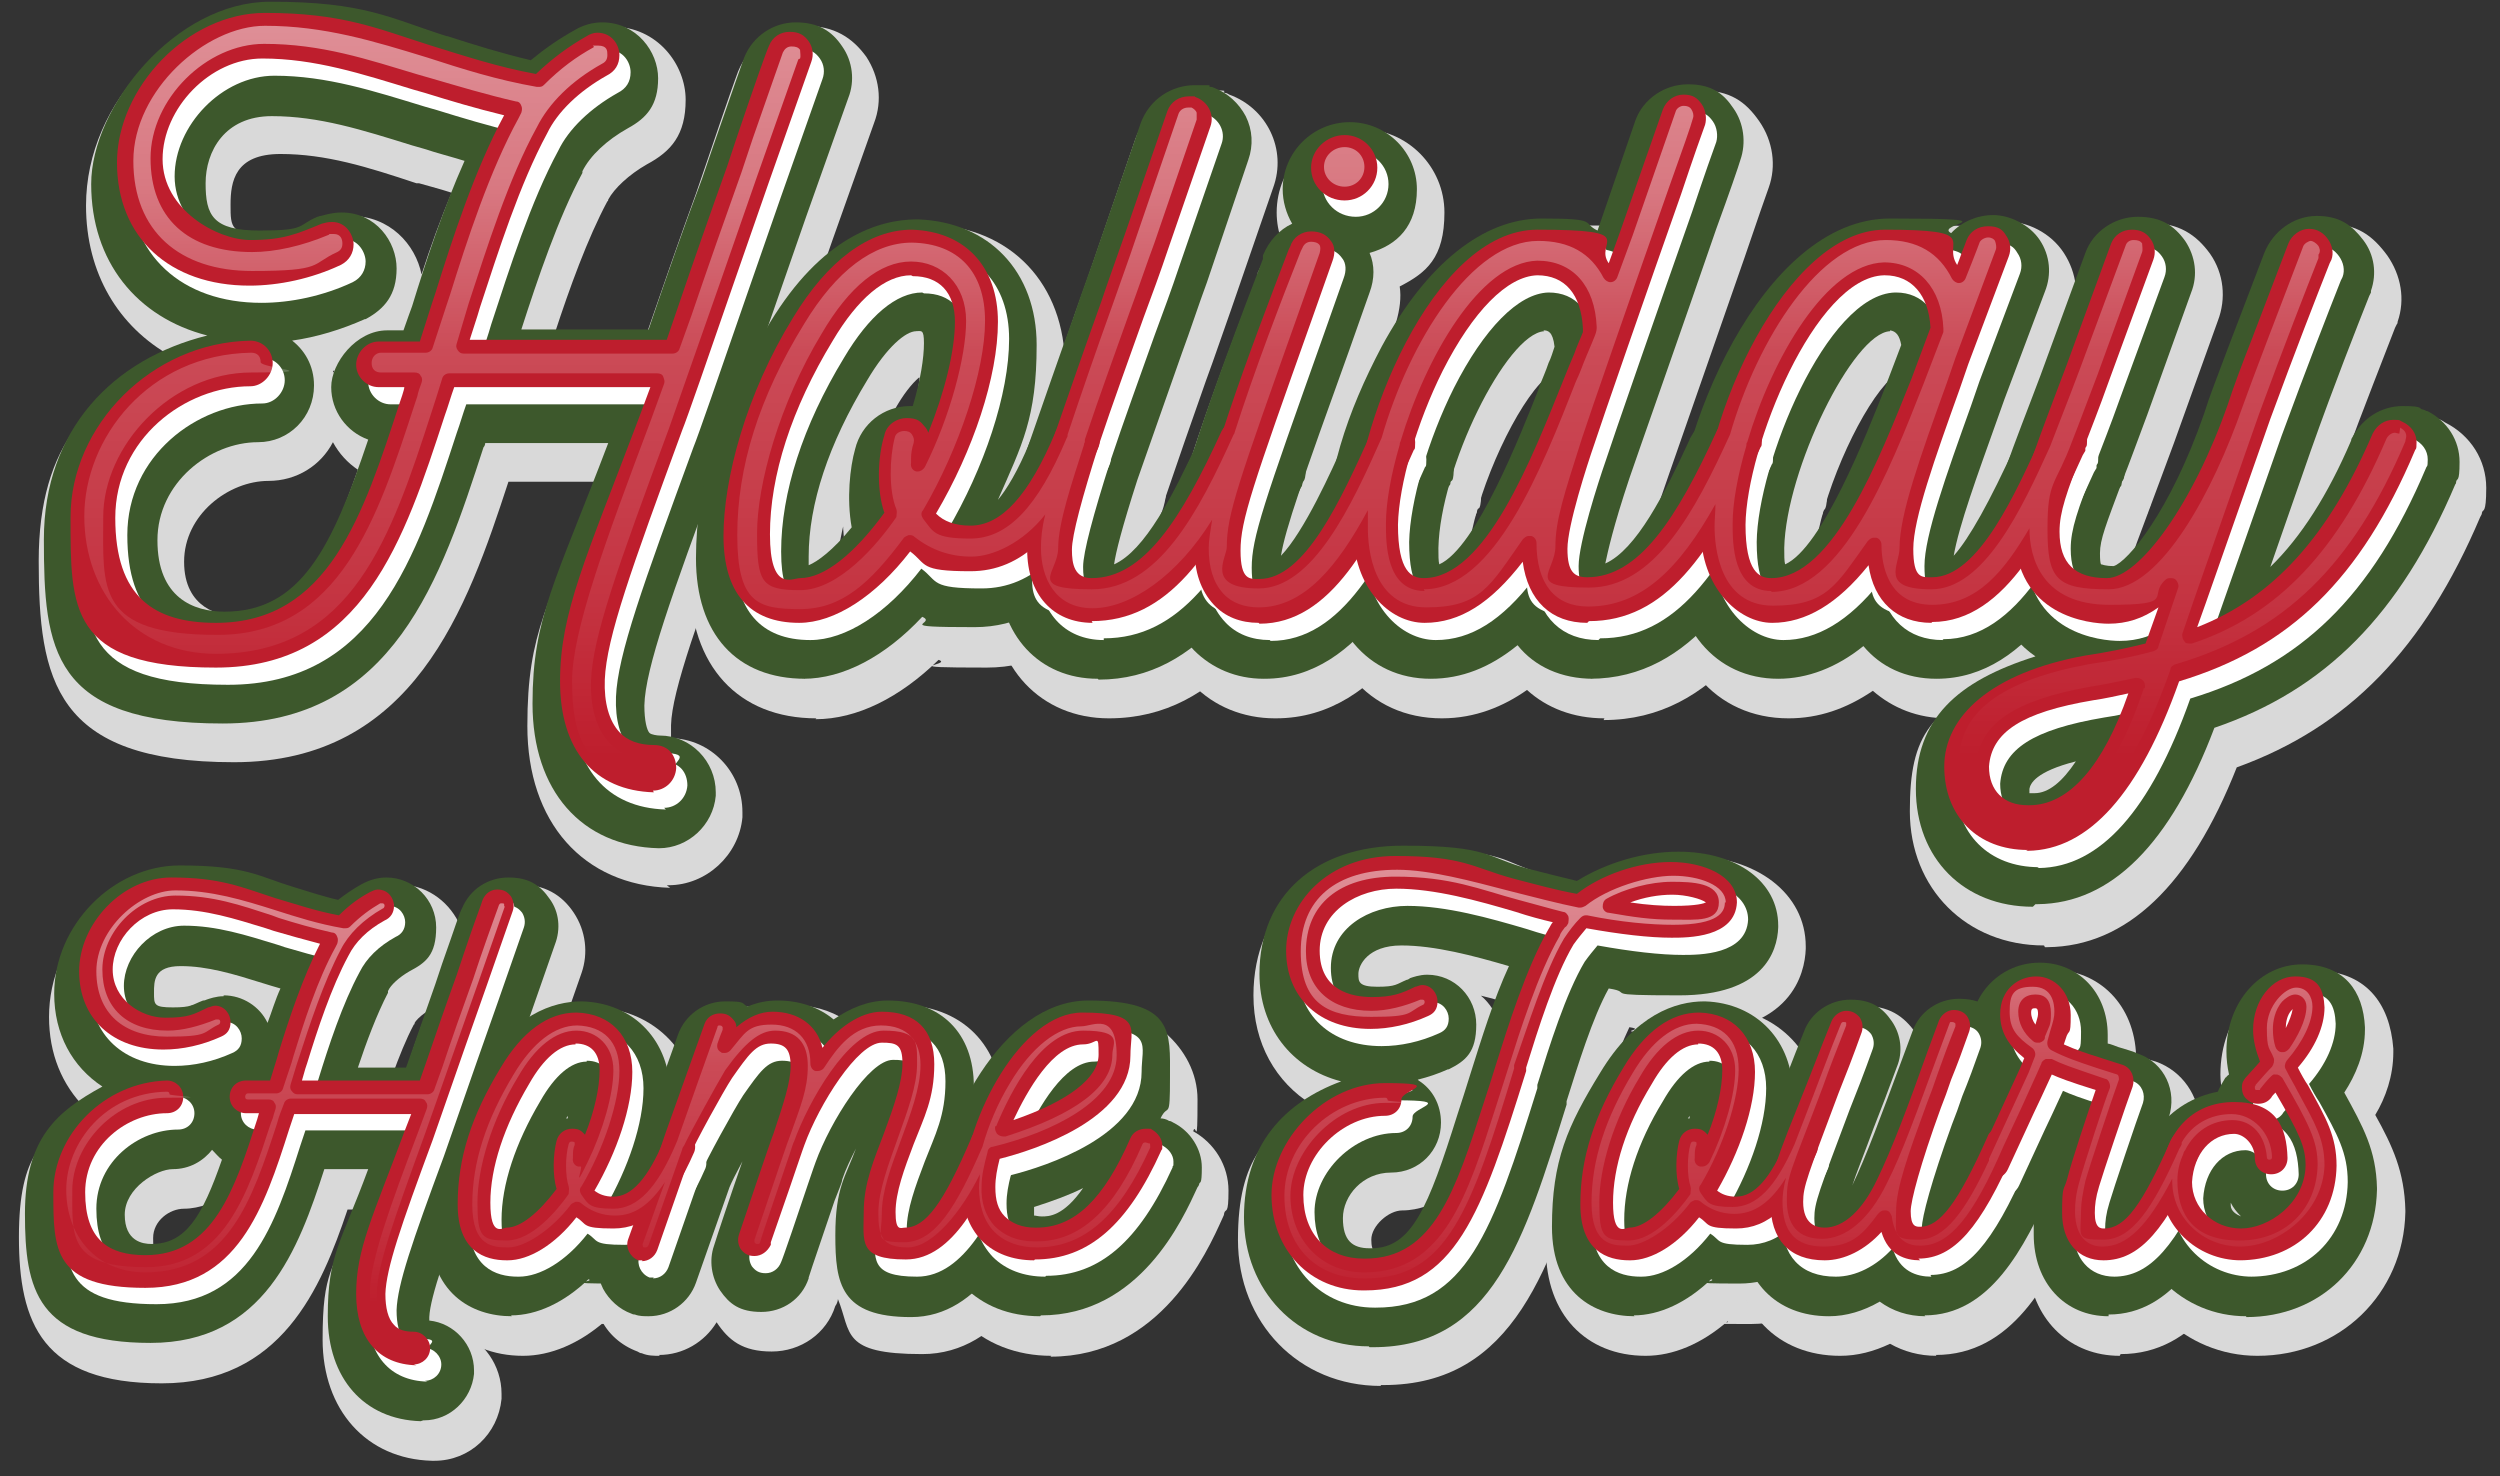
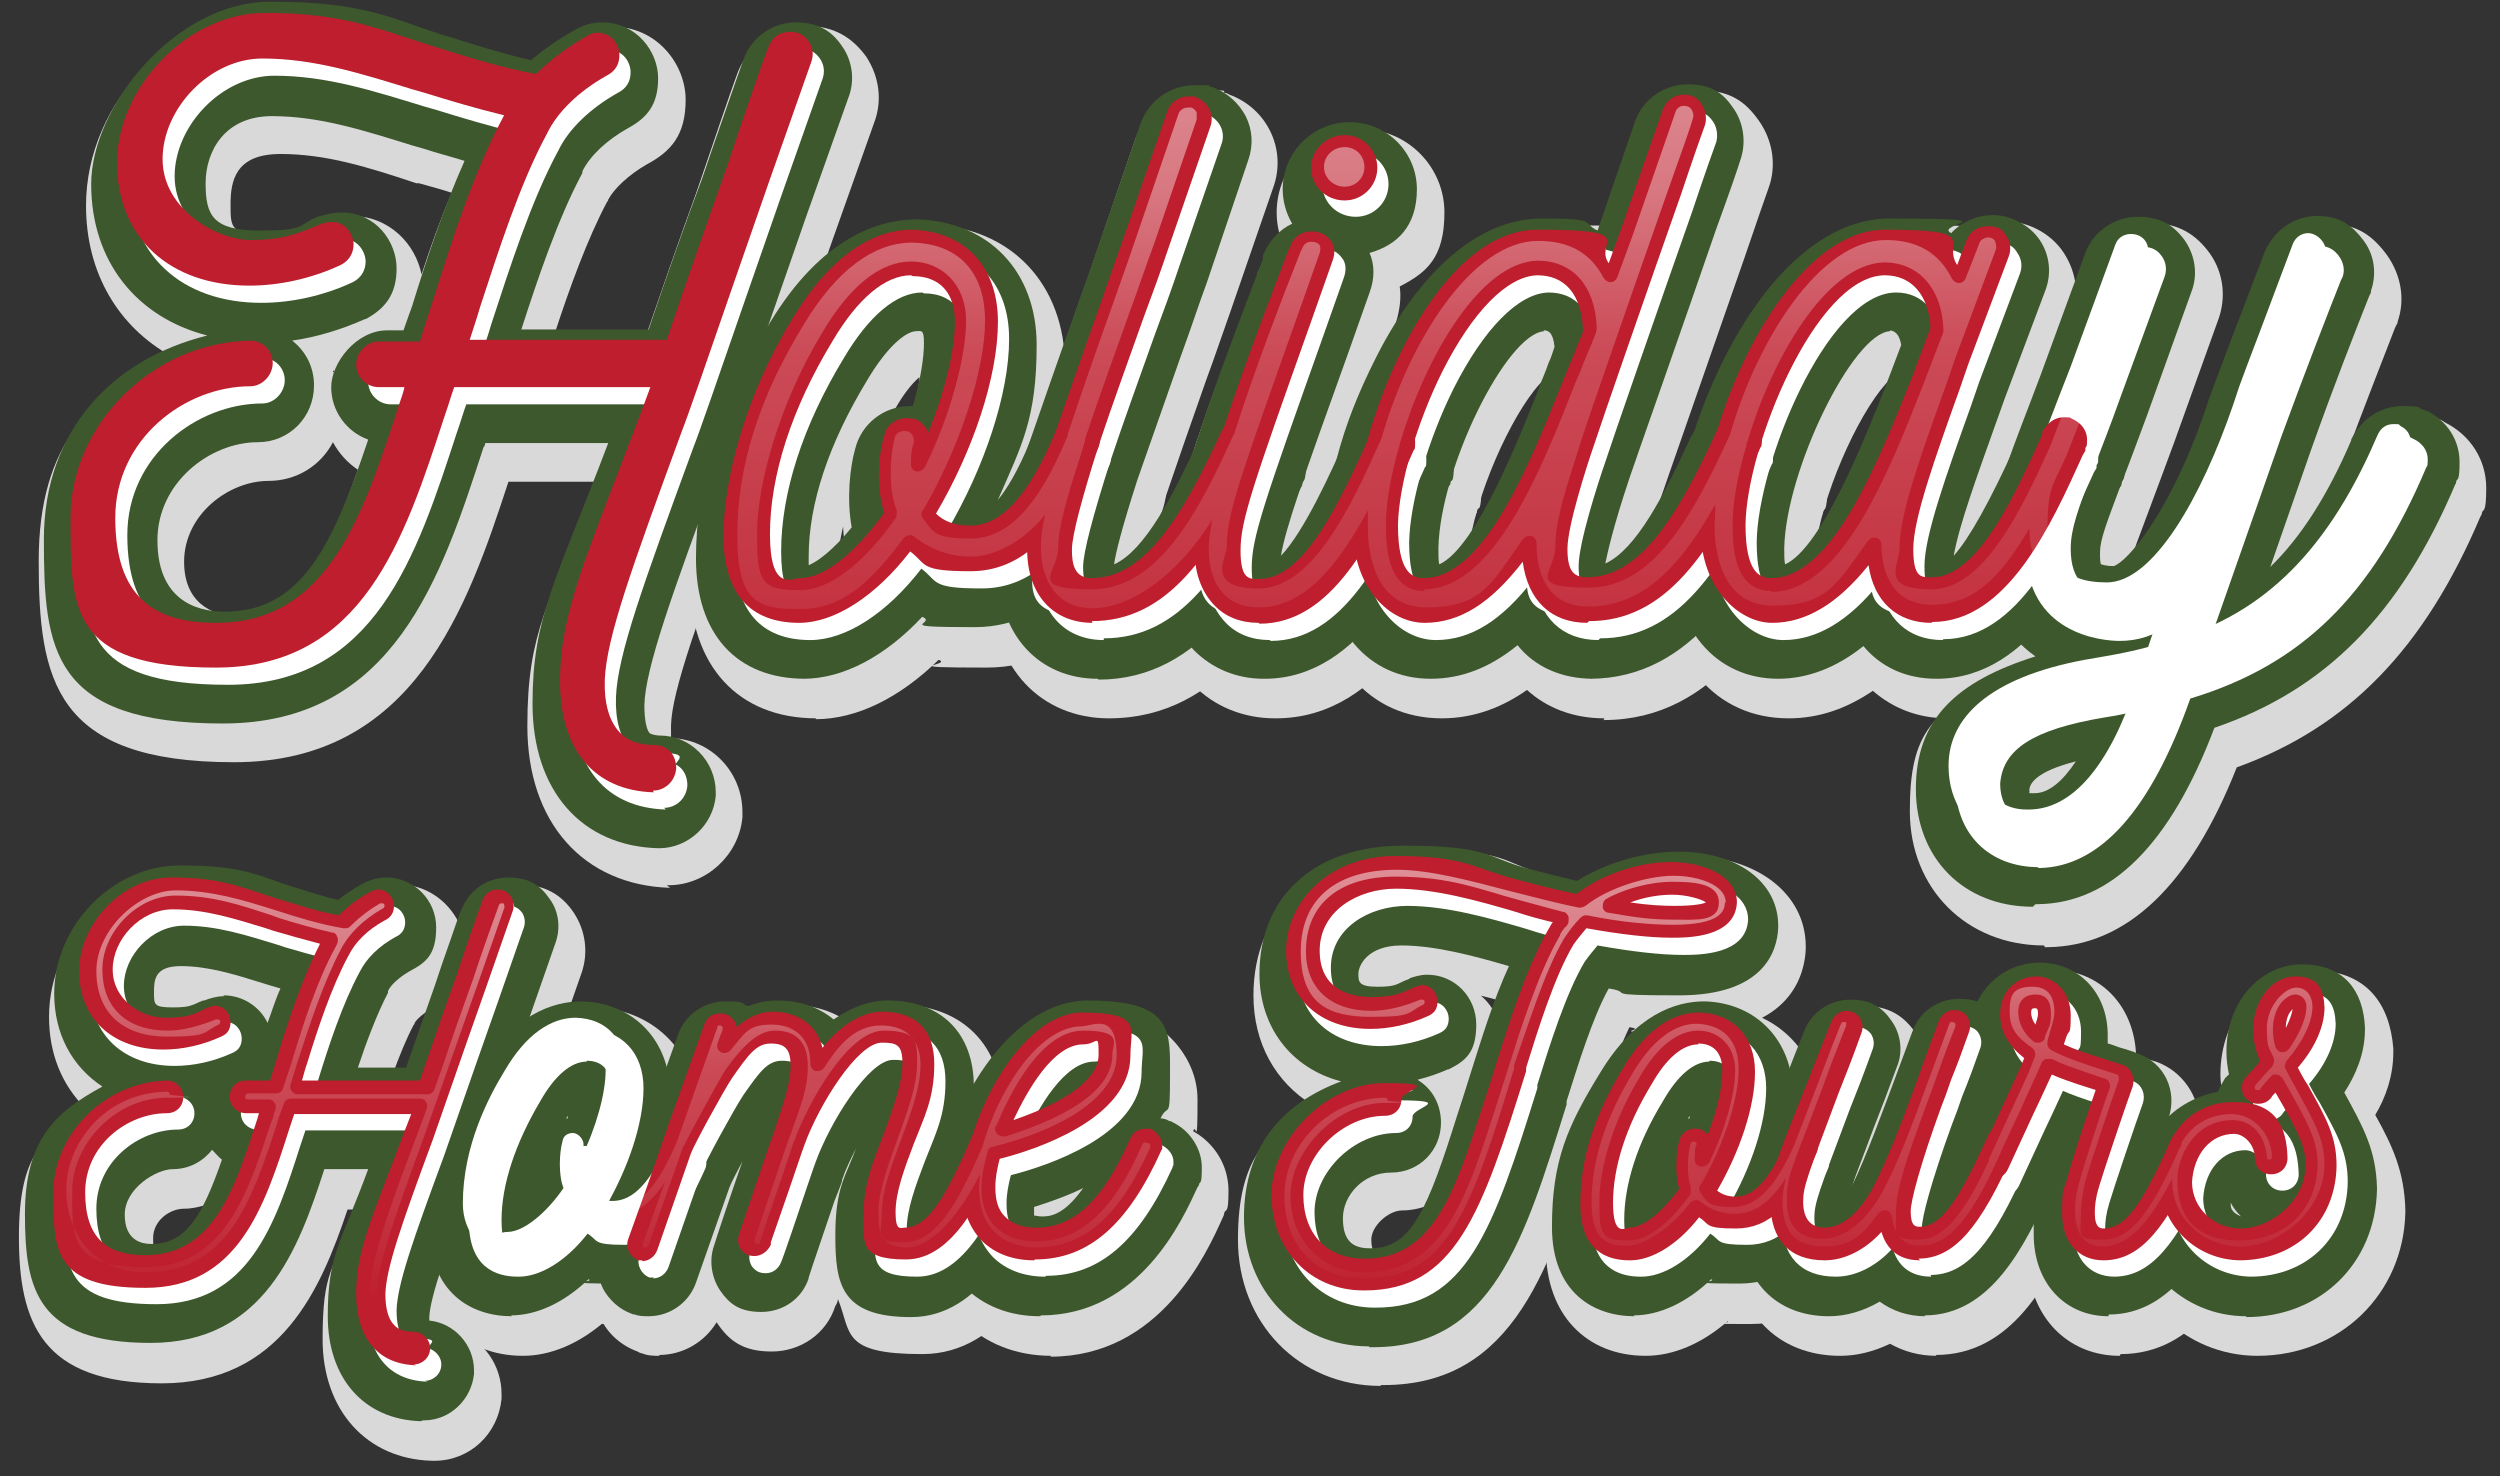
<svg xmlns="http://www.w3.org/2000/svg" xmlns:xlink="http://www.w3.org/1999/xlink" viewBox="0 0 290.6 171.6">
  <rect x="0" y="0" width="290.6" height="171.6" fill="#333333" stroke="none" />
  <defs>
    <style>      .st0 {        fill: url(#linear-gradient2);      }      .st1 {        fill: url(#linear-gradient1);      }      .st2 {        fill: url(#linear-gradient3);      }      .st3 {        fill: url(#linear-gradient4);      }      .st4 {        fill: #d9d9d9;      }      .st5 {        fill: url(#linear-gradient);      }      .st6 {        fill: #be1e2d;      }      .st7 {        fill: #3d582c;      }      .st8 {        isolation: isolate;      }      .st9 {        mix-blend-mode: multiply;      }      .st10 {        fill: #fff;      }    </style>
    <linearGradient id="linear-gradient" x1="144.7" y1="3.1" x2="144.7" y2="97.3" gradientUnits="userSpaceOnUse">
      <stop offset="0" stop-color="#fff" stop-opacity=".5" />
      <stop offset=".2" stop-color="#fff" stop-opacity=".4" />
      <stop offset=".4" stop-color="#fff" stop-opacity=".2" />
      <stop offset=".7" stop-color="#fff" stop-opacity=".1" />
      <stop offset=".9" stop-color="#fff" stop-opacity="0" />
      <stop offset="1" stop-color="#fff" stop-opacity="0" />
    </linearGradient>
    <linearGradient id="linear-gradient1" x1="139" y1="101.1" x2="139" y2="157.1" xlink:href="#linear-gradient" />
    <linearGradient id="linear-gradient2" x1="139" y1="101.1" x2="139" y2="157.1" xlink:href="#linear-gradient" />
    <linearGradient id="linear-gradient3" x1="139" y1="101.1" x2="139" y2="157.1" xlink:href="#linear-gradient" />
    <linearGradient id="linear-gradient4" x1="139" y1="101.1" x2="139" y2="157.1" xlink:href="#linear-gradient" />
  </defs>
  <g class="st8">
    <g id="Layer_1">
      <g>
        <g class="st9">
          <path class="st4" d="M77.9,103.2c-10.1-.3-16.6-7.6-16.6-18.8s2.5-13.8,7.9-28.4h-10.1c-4.8,14.7-11,32.6-31.9,32.6s-22.7-9.6-22.7-23.4,6.3-19.5,15.4-23.8c-6.1-3.4-9.9-9.6-9.9-17.5C10,11.7,20.6.9,32.7.9s14.6,2.1,21,4c0,0,.1,0,.1,0,2.8.9,5.6,1.8,8.6,2.5,1.5-1.2,2.9-2.2,4.6-3.1,1.3-.8,2.7-1.2,4.2-1.2,5.2,0,8.5,4.4,8.5,8.5s-1.7,6-4.5,7.5c-2.1,1.2-3.8,2.8-4.5,4.1,0,0,0,.2-.1.2-2.3,4.3-4.4,10.1-6.1,15.3h10.7c1.8-5.2,3.8-11,5.7-16.2l1.3-3.8c2.5-7.4,3.3-9.6,3.6-10.4,1.3-3.2,4.4-5.3,7.8-5.3s5.5,1.4,7.1,3.6c1.5,2.3,1.9,5.1.9,7.7l-4.9,13.8-4,11.5c-3,8.7-5.7,16.3-6.1,17.5-5.4,14.7-8.5,23.2-8.6,27.2,0,.7,0,1.1,0,1.5,4.6.1,8.3,3.9,8.3,8.6s0,.4,0,.6c-.4,4.4-4.2,7.9-8.6,7.9s-.1,0-.2,0ZM38.7,51.4c-1.4,2.7-4.2,4.5-7.5,4.5-4.6,0-9.8,3.9-9.8,9.4s4.3,6.3,5.9,6.3c7.1,0,10.3-5.5,14.3-17-1.2-.8-2.2-1.9-2.9-3.2ZM38.8,43.4c0,0,0-.2.1-.3,0,0-.2,0-.2,0,0,0,0,.1.1.2ZM40.8,25.1c4.5,0,7.5,3.3,8.2,6.8,1-3.1,2.2-6.4,3.5-9.5-.9-.3-3.8-1.1-3.8-1.1h-.3c-5.7-1.9-10.5-3.4-15.8-3.4s-5.8,3.2-5.8,5.9,0,3.5,4.4,3.5,3.8-.5,5.9-1.4c.2,0,.4-.1.5-.2.5-.2,1.6-.5,3-.5Z" />
          <path class="st4" d="M94.9,83.5c-9.1,0-14.7-6.1-14.7-16s2.9-18.6,8.9-28.4c6.4-10.7,13.8-13,18.8-13s.1,0,.2,0c9.4.3,15.7,6.9,15.7,16.6s-.2,4-.7,6.3c1.2-.6,2.5-1,3.9-1,2.9,0,5.6,1.4,7.2,3.9,1.6,2.4,1.8,5.4.7,8-3.3,7.6-9,17.7-20.2,17.7s-3.8-.3-5.6-.9c-4.5,4.4-9.5,6.9-14.3,6.9ZM98.1,60.8c-.3,1.2-.5,2.4-.7,3.5.3-.3.6-.6.8-.9-.1-.8-.2-1.7-.2-2.5ZM106.8,43.9c-.8.7-1.8,1.9-2.9,3.9,0,0,0,0,0,.1-.2.3-.4.7-.6,1,.9-.4,1.8-.7,2.8-.9.4-1.6.7-3,.8-4.1Z" />
          <path class="st4" d="M128.9,83.5c-7.9,0-13.5-5.9-13.5-14.4s1.1-7.6,3.6-15.5c0,0,0,0,0-.1,1.7-4.9,3.5-10.1,5.3-15.1.9-2.7,1.9-5.3,2.8-8,0,0,4.9-14.3,4.9-14.3,1.2-3.3,4.5-5.6,8.1-5.6s1.6.1,2.3.3c.2,0,.3.1.5.2,4.4,1.6,6.7,6.4,5.1,10.8l-4.9,14.2c-1,2.8-1.9,5.5-2.9,8.2-1.7,4.8-3.4,9.7-5.1,14.7-.2.7-.4,1.4-.6,2,1.8-3,3.3-6.3,4.1-8,0-.2.2-.4.3-.5,1.6-2.7,4.4-4.4,7.5-4.4s2.4.4,2.9.5c.4.1.8.3,1.2.5,2.7,1.6,4.4,4.4,4.4,7.4s-.4,2.4-.5,2.9c0,.2-.2.5-.3.7-5.3,11.4-12,23.5-25.2,23.5Z" />
          <path class="st4" d="M148.2,83.5c-3.7,0-7.1-1.4-9.5-3.9-2.6-2.7-4-6.6-3.8-10.8.3-7.6,5.5-21.8,11.3-36.8v-.3c.7-1.5,1.6-2.8,2.8-3.7-.4-1-.6-2.2-.6-3.3,0-5.4,4.4-9.7,9.8-9.7s9.7,4.4,9.7,9.7-2.1,7-5.2,8.6c.2,1.3,0,2.7-.4,4.1,0,0-4,11.2-4.7,13.1,1.6-1.6,3.8-2.5,6-2.5s2.4.4,2.8.5c0,0,.2,0,.3,0,3.3,1.2,5.5,4.4,5.5,7.9s-.4,2.4-.5,2.9c0,.2-.1.4-.2.6-4.2,9.4-10.5,23.6-23.2,23.6Z" />
          <path class="st4" d="M186.5,83.5c-3.6,0-6.7-1.2-9-3.3-2.7,1.9-6,3.3-9.9,3.3-8.5,0-14.2-6.7-14.2-16.6s10.6-40.7,27.2-40.7,3.7.3,5.3.8c0,0,3.8-10.9,3.8-11,1.2-3.3,4.4-5.5,7.9-5.5s5.3,1.3,6.9,3.6c1.6,2.3,2,5.2,1.1,7.7-.3.8-1.4,4-2.8,8.1-3.3,9.5-9.5,27.2-10.1,29-.2.8-.5,1.5-.7,2.1,1.8-3,3.3-6.3,4.1-8,0-.2.2-.4.3-.5,1.6-2.7,4.4-4.4,7.5-4.4s2.2.3,2.8.5.6.2.9.4c3,1.5,4.8,4.4,4.8,7.6s-.4,2.4-.5,2.9c0,.2-.2.5-.3.7-5.3,11.4-12,23.5-25.2,23.5ZM179.6,44c-3.2,2.9-7.6,12.1-8.8,19.2.5-.7,1-1.5,1.5-2.5,2.4-4.2,4.4-9.4,6.1-13.7,0,0,0-.1,0-.2.4-.9.8-1.8,1.1-2.7,0,0,0-.1,0-.2Z" />
          <path class="st4" d="M226.4,83.5c-3.5,0-6.4-1.2-8.7-3.2-3.1,2.1-6.3,3.2-9.8,3.2-8.5,0-14.2-6.7-14.2-16.6s10.6-40.7,27.2-40.7,4.7.4,6.8,1.3c1.5-1.1,3.3-1.8,5.2-1.8,2.8,0,5.5,1.4,7,3.7,1.5,2.3,1.9,5.2.8,7.8l-4.7,12.5-.2.6c1.5-1.5,3.6-2.3,5.7-2.3s2.4.4,2.9.5c.3,0,.6.2.9.4,3,1.5,4.8,4.4,4.8,7.6s-.4,2.4-.5,2.9v.3c-.2.2-.2.4-.3.6l-.2.4c-4.1,9.1-10.3,22.8-22.8,22.8ZM219.8,44c-3.2,3-7.5,12.1-8.7,19.1.5-.7,1-1.5,1.5-2.5,2.4-4.2,4.4-9.4,6.1-13.7l1.1-3Z" />
          <path class="st4" d="M237.6,109.9c-9,0-15.6-6.6-15.6-15.6s2.3-12,12.2-16.1c-2.5-2.8-3.9-6.7-3.9-11.2s0-.2,0-.3c.2-4.9,2.1-9.9,5.3-18.2l1.1-2.9,5.2-14.2c1.2-3.3,4.4-5.5,7.9-5.5s5.5,1.4,7.1,3.6c1.6,2.3,1.9,5.2.9,7.8l-5.1,14.2c-1.2,3.2-2.1,5.7-2.9,7.8-1.2,3.2-1.9,5-2.2,6.2,2-2.2,5.2-7.4,8-15.3.9-2.6.9-2.6,2.8-7.7.9-2.3,2.2-5.7,4.2-11,1.2-3.3,4.4-5.5,7.9-5.5s5.3,1.4,7,3.7c1.6,2.3,2.1,5.1,1.2,7.7,0,.1,0,.2-.1.3l-.2.4c-1.3,3.4-3.5,8.9-6,15.7,0-.1.1-.2.2-.4s.1-.2.2-.4c1.5-3,4.4-4.8,7.6-4.8s2.4.4,2.9.5c.3,0,.6.2.9.4,3,1.5,4.8,4.4,4.8,7.6s-.4,2.4-.5,2.9c0,.2-.1.3-.2.5-6.5,15.3-15.3,24.4-28.3,29.1-5.4,13.7-12.8,20.8-22,20.9h-.3Z" />
        </g>
        <g>
          <path class="st7" d="M76.6,98.6c-9-.2-14.7-6.7-14.7-16.8s2.7-14.2,8.8-30.3h-14.3c0,.2-.1.4-.2.5-4.9,15.1-10.4,32.1-30.3,32.1s-20.8-8.6-20.8-21.4,8.1-21,19-23.7c-8.2-2.1-13.5-8.6-13.5-17.6S20.4.2,31.4.2s13.9,1.9,20.5,4c0,0,.1,0,.1,0,3.1,1,6.3,2,9.7,2.8,1.7-1.4,3.3-2.5,5.1-3.5,1-.6,2.1-.9,3.2-.9,4,0,6.5,3.4,6.5,6.5s-1.3,4.6-3.5,5.8c-2.5,1.4-4.4,3.2-5.3,5,0,0,0,.1,0,.2-2.8,5.2-5.2,12.3-7.1,18.2h14.8l.3-.9c1.8-5.3,3.9-11.3,5.9-16.6l1.3-3.8c2.4-6.9,3.3-9.5,3.6-10.3,1-2.5,3.4-4.1,6-4.1s4.2,1,5.4,2.8c1.2,1.7,1.5,4,.7,6l-4.9,13.8-4,11.5c-3,8.7-5.7,16.2-6.1,17.5-5.5,14.9-8.6,23.5-8.7,27.8,0,1.8.3,2.9.6,3.2.2.2.9.3,1.2.3,3.6,0,6.5,3,6.5,6.6s0,.3,0,.4c-.3,3.4-3.2,6.1-6.6,6.1s0,0-.1,0ZM33.7,39.4c1.7,1.2,2.8,3.1,2.8,5.4,0,3.7-2.9,6.6-6.5,6.6-5.6,0-11.7,4.7-11.7,11.4s4.2,8.3,7.8,8.3c8.9,0,12.5-7.5,16.7-20-2.5-.9-4.3-3.3-4.3-6.1s2.9-6.6,6.5-6.6h1.9l.6-1.7.4-1.1c1.6-5.2,3.6-11.3,6.1-16.9-1.6-.5-3.2-.9-4.7-1.4l-1.4-.4c-5.8-1.8-10.8-3.4-16.3-3.4s-7.7,4.1-7.7,7.8.8,5.5,6.3,5.5,4.3-.6,6.7-1.6c.1,0,.2-.1.4-.1.4-.1,1.3-.4,2.4-.4,4,0,6.4,3.4,6.4,6.5s-1.4,4.7-3.6,5.9c0,0,0,0-.1,0-2.7,1.2-5.6,2.1-8.5,2.5Z" />
          <path class="st7" d="M93.6,78.9c-8,0-12.7-5.2-12.7-14s2.8-17.9,8.6-27.4c6-9.9,12.6-12,17.1-12s0,0,.1,0c8.3.3,13.8,6.1,13.8,14.6s-1.7,11.6-4.5,18c1-1.2,2.3-3.3,3.7-6.7,1-2.4,3.4-4.1,6-4.1s4.3,1.1,5.5,3c1.2,1.8,1.4,4.1.5,6.1-3.1,7.1-8.4,16.5-18.4,16.5s-4.2-.4-6.1-1.2c-4.3,4.6-9.2,7.2-13.8,7.2ZM106.5,38.5c-1.2,0-3.4,1.8-5.7,5.7-4.5,7.4-6.8,14.4-6.8,20.5s0,.8,0,1c1-.4,2.8-1.7,5-4.4-.6-3.3-.2-7,.4-9.1.7-2.9,3.3-5,6.4-5s.2,0,.3,0c.9-3,1.3-5.6,1.3-7.3s-.3-1.4-1-1.4Z" />
          <path class="st7" d="M127.6,78.9c-6.8,0-11.5-5.1-11.5-12.4s1.1-7.4,3.5-14.9c0,0,0,0,0,0,1.7-4.9,3.5-10.1,5.3-15.1.9-2.7,1.9-5.3,2.8-8l4.9-14.2c1-2.7,3.5-4.4,6.3-4.4s1.2,0,1.8.2c.1,0,.2,0,.4.1,1.6.6,2.9,1.8,3.7,3.3.8,1.6.9,3.4.3,5.1l-4.8,14.2c-1,2.7-1.9,5.5-2.9,8.2-1.7,4.8-3.4,9.7-5.2,14.8-1.8,5.6-2.5,8.4-2.7,9.8,3.6-1.6,6.9-8.1,9.8-14.4,0-.1.1-.2.2-.4,1.2-2.1,3.5-3.4,5.8-3.4s1.8.3,2.3.4c.3,0,.6.2.8.4,2.1,1.2,3.4,3.4,3.4,5.7s-.3,1.8-.4,2.3-.1.3-.2.5c-5,10.8-11.4,22.3-23.5,22.3Z" />
          <path class="st7" d="M146.9,78.9c-3.2,0-6-1.2-8.1-3.3-2.2-2.3-3.4-5.7-3.2-9.3.3-7.3,5.5-21.3,11.2-36.2v-.4c.7-1.7,1.9-3,3.4-3.7-.7-1.2-1.1-2.6-1.1-4,0-4.3,3.5-7.8,7.8-7.8s7.8,3.5,7.8,7.8-2.3,6.5-5.5,7.4c.6,1.4.6,3,0,4.6l-2.4,6.8c-5.4,15-7.4,20.7-7.9,23.8,2.7-2.8,5.9-9.9,7.4-13.3,0,0,.1-.3.2-.3,1.1-2.3,3.5-3.7,6-3.7s1.8.3,2.1.4c0,0,.2,0,.2,0,2.5.9,4.2,3.4,4.2,6.1s-.3,1.8-.4,2.3c0,.1,0,.3-.2.4-4,8.9-10,22.4-21.4,22.4Z" />
          <path class="st7" d="M185.2,78.9c-3.7,0-6.8-1.4-8.8-3.9-3.2,2.6-6.5,3.9-10.1,3.9-7.3,0-12.3-5.9-12.3-14.7s2.6-16.3,6.6-23.9c5.2-9.6,11.8-14.9,18.6-14.9s4.6.5,6.5,1.4c0,0,4.4-12.8,4.4-12.8.9-2.5,3.4-4.2,6.1-4.2s4.1,1,5.3,2.8c1.2,1.7,1.5,4,.8,6-.2.7-1.3,3.9-2.8,8-3.5,10.2-9.5,27.2-10.1,29-1.9,5.7-2.5,8.5-2.8,9.9,3.6-1.6,6.9-8.1,9.8-14.4,0-.1.1-.2.2-.4,1.2-2.1,3.5-3.4,5.8-3.4s1.7.3,2.2.4c.2,0,.4.2.6.2,2.3,1.2,3.7,3.4,3.7,5.9s-.3,1.8-.4,2.3c0,.2-.1.3-.2.5-5,10.8-11.4,22.3-23.5,22.3ZM186.8,67h0ZM179.5,38.5c-4.4.3-12.1,15.9-12.3,25.2,0,.9,0,1.5.1,1.9,4.3-1.9,9.5-15.2,11.6-20.5,0,0,0,0,0-.1.4-1,.8-1.9,1.1-2.8.3-.6.5-1.3.7-1.9-.2-1.8-.8-1.9-1.3-1.9Z" />
          <path class="st7" d="M225.1,78.9c-3.6,0-6.5-1.4-8.5-3.8-3.1,2.5-6.5,3.8-9.9,3.8-7.3,0-12.3-5.9-12.3-14.7,0-13.6,10.4-38.8,25.3-38.8s5,.6,7.1,1.7c1.2-1.3,3-2.1,4.9-2.1s4.2,1.1,5.4,2.9c1.2,1.8,1.4,4,.6,6l-4.7,12.5-1,2.8c-2.1,5.9-4.3,11.9-4.9,15.4,1.8-2,4.2-6.3,7.2-12.9h0c0-.3.2-.5.2-.7,1.2-2.3,3.4-3.7,5.9-3.7s1.8.3,2.3.4c.2,0,.4.2.6.2,2.3,1.2,3.7,3.4,3.7,5.9s-.3,1.8-.4,2.3v.3c-.1.1-.2.3-.3.4l-.2.4c-3.9,8.6-9.8,21.7-21,21.7ZM219.7,38.5c-4.3.2-12.1,16.1-12.3,25.2,0,.9,0,1.5.1,1.9,4.3-1.9,9.5-15.2,11.6-20.5l1.9-5c-.2-1.1-.6-1.6-1.3-1.7Z" />
          <path class="st7" d="M236.3,105.4c-8,0-13.6-5.6-13.6-13.7s4.7-12.5,13.9-15.4c-3.6-2.5-5.7-6.7-5.7-12s0-.1,0-.2c.2-4.6,2.1-9.5,5.2-17.6l1.1-2.9,5.2-14.2c.9-2.5,3.4-4.2,6.1-4.2s4.2,1,5.5,2.8c1.2,1.8,1.5,4,.7,6l-5.1,14.2c-1.2,3.2-2.1,5.7-2.9,7.7-1.9,5.1-2.6,6.8-2.6,8.4s.2,1.3.2,1.3c0,0,0,0,0,0,0,0,.4.2,1.4.2,1.6-.5,6.5-6.2,10.5-17.7.8-2.5.9-2.6,2.8-7.7.9-2.3,2.2-5.8,4.2-11,1-2.5,3.4-4.3,6.1-4.3s4.1,1.1,5.4,2.8c1.3,1.7,1.6,3.9.9,5.9,0,0,0,.1,0,.2l-.2.4c-1.5,3.8-4,10.1-6.8,18l-4.7,13.5c3.6-3.5,6.7-8.4,9.4-14.7,0,0,0-.2.1-.3,1.2-2.3,3.4-3.7,5.9-3.7s1.8.3,2.3.4c.2,0,.4.2.6.2,2.3,1.2,3.7,3.4,3.7,5.9s-.3,1.8-.4,2.3c0,.1,0,.2-.1.3-6.4,15.1-15.1,23.9-28,28.3-5.1,13.5-12,20.4-20.5,20.5h-.3ZM235.9,92.2s.2,0,.5,0c0,0,.1,0,.1,0,1.6,0,3.2-1.3,4.8-3.7-4.7,1.2-5.3,2.6-5.4,3.2,0,.3,0,.4,0,.4h0Z" />
        </g>
        <g>
          <path class="st10" d="M93.8,7.2l-4.9,13.9c-4.1,11.8-9.5,27.2-10.1,29-6.1,16.6-8.8,24.3-9,29.2-.2,4.7,1.6,8.2,6.4,8.2s2,.9,2,2.1c0,1-.9,2-2.1,2-7.2-.2-10.2-5.4-10.2-12.3s3.4-15.2,9.2-30.5l1.6-4.4h-24.2c-.5,1.3-.8,2.5-1.2,3.8-4.8,14.7-9.5,28.9-26,28.9s-16.2-7.3-16.2-16.9,9.8-19.7,20.2-19.9c1.1,0,2,.9,2,2s-.8,2.1-2,2.1c-8.3,0-16.3,6.8-16.3,15.9s4.3,12.8,12.4,12.8c13.5,0,17.7-12.8,22-26.2.3-.8.6-1.8.8-2.5h-3.9c-1.1,0-2-.9-2-2s.8-2.1,2-2.1h5.2l1.6-4.9c2.2-6.8,4.8-15.3,8.4-21.9l.3-.6c-4-.9-7.7-2.1-11.2-3.1-6-1.9-11.6-3.7-17.9-3.7s-12.3,6.1-12.3,12.4,4.5,10,10.9,10,5.7-.8,8.5-2c.3,0,.6-.2.9-.2,1.3,0,1.9,1.2,1.9,2s-.4,1.4-1.1,1.8c-3.3,1.5-6.9,2.3-10.3,2.3-9.1,0-14.7-5.5-14.7-13.7S22.5,2.2,30.8,2.2s12.8,1.8,19.1,3.8c3.8,1.2,8,2.5,12.6,3.4,2.2-2.1,3.9-3.4,6-4.5.3-.2.7-.3.9-.3,1.4,0,2,1.2,2,2s-.4,1.4-1.1,1.8c-3,1.7-5.8,4.1-7.2,7-3.4,6.3-6,14.6-8.2,21.3l-1.1,3.7h24.3c2.1-5.9,4.8-13.8,7.2-20.5,2.5-7.3,4.6-13.3,4.9-14,.3-.8,1-1.2,1.8-1.2,1.6,0,2.3,1.4,1.9,2.6Z" />
          <path class="st10" d="M112.8,65.8c-2.6,0-5.1-.8-7.1-2.5-3.5,4.7-8.2,8.5-12.8,8.5s-8.2-4-8.2-9.5c0-10.9,4.9-20,8-25,3.9-6.6,8.5-9.8,13.2-9.8,6.2.2,9.4,4.4,9.4,10s-3,15.1-7.3,22.4c1,1.3,2.6,2,4.8,2,3.9,0,7.2-3.6,10.5-11.3.3-.8,1-1.2,1.8-1.2,1.4,0,2.4,1.4,1.9,2.7-4.1,9.5-8.5,13.8-14.2,13.8ZM107.1,51.8c-.3.8-.3,1.5-.4,2.2,2.9-5.8,4.7-12.3,4.7-16.6s-2.3-6-5.5-6-6.9,3.3-9.7,8c-2.4,4-7.4,13.1-7.4,22.8s1.1,5.7,4.1,5.7,7.4-3.8,10.5-8.2c-1-2.4-.8-6.6-.2-8.9.2-.9,1-1.5,2-1.5s2.2,1.2,1.9,2.5Z" />
          <path class="st10" d="M146.5,51.2c0,.3,0,.6-.2.8-5.4,11.7-10.7,19.7-19.3,19.7s-6.9-3.4-6.9-7.9.9-6.1,3.3-13.5c2.5-7.4,5.3-15.3,8.1-23.1l4.9-14.2c.4-1,1.5-1.5,2.5-1.2,1,.4,1.6,1.5,1.2,2.5l-4.9,14.2c-2.6,7.5-5.3,15-8.1,23-2.1,6.4-3.1,10.6-3.1,12.3,0,2.5,1.1,3.9,3,3.9,6.8,0,11.2-7.8,15.7-17.4.4-.7,1.1-1.1,1.9-1.1s.6,0,.8.2c.7.4,1.1,1,1.1,1.8Z" />
          <path class="st10" d="M163.7,51.2c0,.3,0,.6-.2.8-4.5,10.1-9.4,19.7-17.2,19.7s-6.9-3.6-6.8-7.9c.3-7.3,6.9-24.5,11.1-35.2.3-.8,1-1.3,1.8-1.3,1.2,0,2.4.9,1.9,2.5-9.1,25.6-10.8,29.9-10.8,33.9s.8,3.9,2.8,3.9c5.8,0,10.1-9.7,13.6-17.3.4-.8,1.1-1.2,1.9-1.2s.5,0,.8.2c.8.3,1.2,1,1.2,1.8ZM153,19.4c0-1.8,1.5-3.2,3.3-3.2s3.2,1.4,3.2,3.2-1.4,3.2-3.2,3.2-3.3-1.4-3.3-3.2Z" />
          <path class="st10" d="M204,51.2c0,.3,0,.6-.2.8-5.4,11.7-10.7,19.7-19.3,19.7s-6.9-3-6.9-8.2c-3.3,4.7-7.1,8.2-11.9,8.2s-7.7-4.5-7.7-10.1c0-12.3,9.4-34.2,20.7-34.2s6.9,1.9,8.4,4.8l1.8-4.9,5-14.3c.3-.8,1-1.2,1.8-1.2,1.6,0,2.2,1.6,1.9,2.6-.9,2.7-12.1,34.6-12.9,37.2-1.4,4.3-3.1,9.8-3.1,12.3s.8,3.9,3,3.9c6.8,0,11.2-7.8,15.7-17.4.4-.7,1.1-1.1,1.9-1.1s.5,0,.8.2c.8.4,1.2,1,1.2,1.8ZM182.5,44.2c.8-2,1.5-3.8,2.2-5.3,0-.3,0-.5,0-.7-.2-4.3-2.3-6.8-6-6.8-8.6.3-16.6,20.3-16.8,29.6,0,4.1.8,6.8,3.7,6.8,7.6,0,13.1-14.1,16.9-23.6Z" />
          <path class="st10" d="M241.8,51.2c0,.3,0,.6-.2.8v.3c-3.7,7.9-8.7,19.4-17.2,19.4s-6.8-3.3-6.8-7.9c-3.8,5.2-7.7,7.9-11.7,7.9s-7.7-4.5-7.7-10.1c0-12.3,9.5-34.2,20.7-34.2s6.8,1.6,8.5,5c.6-1.6,1.1-3,1.6-4.2.3-.8,1-1.2,1.9-1.2,1.5,0,2.2,1.5,1.8,2.6l-4.7,12.6c-3.4,9.5-6.5,17.6-6.5,21.8s.8,3.9,2.8,3.9c5.8,0,10.3-10.1,13.4-17.1v-.3c.5-.8,1.1-1.2,1.9-1.2s.6,0,.8.2c.8.4,1.2,1,1.2,1.8ZM222.8,44.2l2.2-6c-.2-4.3-2.6-6.8-6-6.8-8.6.2-16.6,20.3-16.8,29.6,0,4.1.8,6.8,3.7,6.8,7.6,0,13.1-14.1,16.9-23.6Z" />
          <path class="st10" d="M280.4,51.3c0,.3,0,.6-.2.8-5.8,13.7-13.6,22.4-27.3,26.4-4.5,12.8-10.3,19.5-17.1,19.6-5.6,0-9.3-3.6-9.3-9.1s4.6-10.2,15.8-12.3c2.3-.4,4.9-.8,7.4-1.5l2.3-6.8c-2.2,2.1-4.5,3.2-7.1,3.2-8,0-10.2-5.3-10.2-10,.2-4.3,2.3-9.5,6-19l5.2-14.2c.3-.8,1-1.2,1.8-1.2,1.6,0,2.3,1.4,1.9,2.6l-5.2,14.2c-4.1,11.3-5.7,14.2-5.7,17.6s.8,6.1,6.2,6.1,11-9.9,14.7-20.7c1.2-3.7.7-2,6.9-18.6.3-.8,1-1.3,1.8-1.3,1.1,0,2.4,1.3,2,2.7-1.5,3.8-4,10.3-7,18.5l-7.5,21.4-1.4,4.1c10.8-3.7,17.3-12.3,22-23.3.4-.8,1-1.2,1.8-1.2s.6,0,.8.2c.8.4,1.2,1,1.2,1.8ZM248.4,79.7c-1.8.4-3.5.8-5.2,1-8.6,1.5-12.3,3.9-12.7,8.2,0,3.3,2.2,5.3,5.3,5.2,5.1,0,9.4-5.1,12.5-14.5Z" />
        </g>
        <g>
          <path class="st10" d="M77.4,94.1c-6.9-.2-10.9-4.9-10.9-12.9s3-14.3,9.2-30.7l1.3-3.5h-22.8c-.4,1.1-.7,2.2-1.1,3.3-4.7,14.4-9.5,29.3-26.6,29.3s-16.9-6.9-16.9-17.5,9.4-20.3,20.9-20.5c1.5,0,2.6,1.2,2.6,2.6s-1.2,2.7-2.6,2.7c-7.6,0-15.7,6.1-15.7,15.3s4.5,12.2,11.7,12.2c13.1,0,17.1-12.5,21.4-25.7,0,0,.5-1.4.5-1.7h-3c-1.4,0-2.6-1.2-2.6-2.6s1.2-2.7,2.6-2.7h4.8l1.4-4.4.4-1.2c2-6.4,4.6-14.4,8-20.7-3.3-.8-6.3-1.7-9.2-2.6l-1.4-.4c-5.9-1.8-11.4-3.6-17.5-3.6s-11.6,5.8-11.6,11.7,6.4,9.4,10.2,9.4,5.4-.7,8.3-1.9c.4-.1.7-.2,1.2-.2,1.7,0,2.5,1.6,2.5,2.6s-.5,1.9-1.5,2.4c-3.4,1.6-7.2,2.4-10.6,2.4-9.3,0-15.4-5.6-15.4-14.3S23.1,3.5,32.1,3.5s13,1.8,19.3,3.8c3.9,1.2,7.8,2.5,12.2,3.3,2-1.9,3.8-3.2,5.9-4.4.3-.2.8-.4,1.2-.4,1.8,0,2.6,1.5,2.6,2.6s-.5,1.9-1.5,2.4c-3.2,1.8-5.7,4.2-6.9,6.7-3.2,5.9-5.7,13.8-7.8,20.2l-.3,1-.9,2.8h22.9l1.2-3.5c1.8-5.3,3.9-11.3,5.8-16.6l1.3-3.9c1.9-5.6,3.3-9.6,3.6-10.2.4-1,1.3-1.6,2.4-1.6s1.7.4,2.2,1.1c.5.7.6,1.6.3,2.4l-4.9,13.9-4,11.5c-3,8.7-5.6,16.2-6.1,17.4-5.9,16.1-8.8,24.1-9,29-.1,2.7.5,4.8,1.7,6.1.9,1,2.3,1.5,4,1.5s2.6,1.2,2.6,2.7c-.1,1.5-1.3,2.6-2.7,2.6h0Z" />
          <path class="st10" d="M94.2,74.4c-5.8,0-8.8-3.5-8.8-10.1s2.6-16.5,8.1-25.4c4-6.6,8.8-10.2,13.8-10.2,6.2.2,10,4.3,10,10.7s-2.9,15-7.2,22.3c.9.9,2.2,1.4,4,1.4,3.6,0,6.8-3.5,9.9-10.9.4-1,1.3-1.6,2.4-1.6s1.8.5,2.3,1.2c.5.7.6,1.6.2,2.4-4.3,9.8-8.8,14.2-14.8,14.2s-5-.8-7-2.3c-4,5.2-8.8,8.3-12.9,8.3ZM107.2,34c-3,0-6.2,2.7-9.1,7.6-4.8,7.9-7.3,15.7-7.3,22.5s2.6,5.1,3.5,5.1c2.8,0,6.3-2.8,9.8-7.6-.9-2.5-.8-6.5,0-9,.2-1.1,1.3-2,2.6-2s1.6.4,2.1,1c.2.2.3.4.4.7,1.9-4.7,3.1-9.5,3.1-12.9s-1.8-5.3-4.9-5.3Z" />
          <path class="st10" d="M128.3,74.4c-4.6,0-7.6-3.3-7.6-8.5s.9-6,3.3-13.7c1.7-4.9,3.5-10.1,5.3-15.1.9-2.7,1.9-5.4,2.8-8l4.9-14.2c.4-1.1,1.4-1.7,2.5-1.7s.5,0,.8.1c1.4.5,2.2,2,1.7,3.4l-4.9,14.2c-.9,2.7-1.9,5.4-2.9,8.1-1.7,4.8-3.5,9.7-5.2,14.8-1.9,6-3.1,10.4-3.1,12.1s.3,3.3,2.3,3.3c6,0,10.4-6.8,15.1-17.1.5-.9,1.5-1.5,2.5-1.5s.7.1,1,.2,0,0,.1,0c.9.5,1.5,1.4,1.5,2.3s-.1.7-.2,1c-5.8,12.5-11.1,20.1-19.9,20.1Z" />
          <path class="st10" d="M147.6,74.4c-2.1,0-3.9-.7-5.2-2.1-1.5-1.6-2.3-3.9-2.2-6.4.3-7.3,6.7-23.9,10.9-34.9l.2-.4c.3-1,1.3-1.7,2.4-1.7s1.8.4,2.3,1.1c.5.6.5,1.5.2,2.3l-2.4,6.8c-6.9,19.4-8.3,23.4-8.3,26.9s1.1,3.3,2.2,3.3c5.3,0,9.5-9.3,12.9-16.8v-.2c.6-1,1.5-1.6,2.5-1.6s.6,0,.8.2h.2c1,.4,1.7,1.4,1.7,2.5s-.1.7-.2,1c-4.7,10.6-9.6,20.1-17.9,20.1ZM157.6,25.2c-2.2,0-3.9-1.7-3.9-3.8s1.8-3.8,3.9-3.8,3.8,1.7,3.8,3.8-1.7,3.8-3.8,3.8Z" />
          <path class="st10" d="M185.8,74.4c-4.2,0-6.9-2.6-7.5-7.1-3.7,4.8-7.3,7.1-11.4,7.1s-8.3-4.1-8.3-10.8c0-11.6,9.2-34.9,21.4-34.9s6.5,1.4,8.3,3.9l1.3-3.6,5-14.3c.4-1,1.3-1.7,2.4-1.7s1.6.4,2.1,1.1c.5.7.6,1.7.4,2.4-.3.8-1.4,3.9-2.8,8.1-3.6,10.2-9.5,27.2-10.1,29.1-.8,2.3-3.1,9.4-3.1,12.1s.8,3.3,2.3,3.3c6,0,10.4-6.8,15.1-17.1.5-.9,1.5-1.5,2.5-1.5s.6.1,1,.2c1.1.5,1.7,1.4,1.7,2.4s-.1.7-.2,1c-5.8,12.5-11.1,20.1-19.9,20.1ZM180,34c-3.5.1-7.5,4.2-11,11.1-3,6-5.1,13.2-5.2,17.9,0,5.5,1.6,6.2,3,6.2,7.2,0,12.6-14,16.3-23.2.4-1,.8-2,1.2-2.9.3-.9.7-1.7,1-2.5,0-.1,0-.2,0-.4-.2-4-2.1-6.2-5.3-6.2Z" />
          <path class="st10" d="M225.8,74.4c-4,0-6.7-2.5-7.3-6.7-3.6,4.5-7.3,6.7-11.2,6.7s-8.3-4.1-8.3-10.8c0-13.1,10-34.9,21.4-34.9s6.6,1.4,8.4,4.1c.3-.7.5-1.4.8-2.1l.3-.8c.4-1,1.3-1.6,2.5-1.6s1.7.4,2.1,1.1c.5.7.6,1.6.3,2.4l-4.7,12.5-1,2.9c-2.9,8.1-5.4,15.1-5.4,18.6s1,3.3,2.2,3.3c5.4,0,9.8-10,12.8-16.6v-.3c.6-1.1,1.5-1.7,2.5-1.7s.7.1,1,.2c1.1.5,1.7,1.4,1.7,2.4s-.1.7-.2,1v.3c0,0-.3.5-.3.5-3.7,8.2-8.8,19.4-17.5,19.4ZM220.3,34c-8,.2-16,20-16.1,29,0,5.5,1.6,6.2,3,6.2,7.2,0,12.6-14,16.3-23.2l2.2-5.9c-.2-3.8-2.2-6.1-5.3-6.1Z" />
          <path class="st10" d="M237,100.8c-5.8,0-9.7-3.9-9.7-9.7s5.4-10.9,16.4-12.9c2.7-.4,5-.9,7-1.4l1.5-4.2c-1.8,1.3-3.7,1.9-5.8,1.9s-10.9-.8-10.9-10.7c.2-4,2-8.7,4.9-16.4l1.1-2.9,5.2-14.2c.4-1,1.3-1.6,2.4-1.6s1.7.4,2.2,1.1c.5.7.6,1.6.3,2.4l-5.2,14.2c-1.1,3.1-2.1,5.6-2.9,7.7-2,5.2-2.8,7.4-2.8,9.7,0,3.7,1.8,5.4,5.5,5.4s10-8.5,14.1-20.3q.8-2.5,2.8-7.6c.9-2.3,2.2-5.8,4.2-11,.4-1,1.4-1.7,2.4-1.7s1.7.5,2.2,1.2c.5.7.7,1.6.4,2.4l-.2.4c-1.5,3.8-4,10.2-6.9,18.1l-7.5,21.4-1,2.8c8.8-3.4,15.3-10.6,20.4-22.5.5-1,1.4-1.6,2.4-1.6s.7.1,1,.2c1.1.5,1.7,1.4,1.7,2.4s-.1.7-.2,1c-6.3,14.9-14.5,22.9-27.4,26.8-4.6,13-10.5,19.6-17.6,19.7h-.2ZM248.7,82.6c-1.4.3-2.7.6-4.1.8-8.3,1.4-11.8,3.7-12.1,7.7,0,2.8,1.7,4.5,4.5,4.5h.2c4.6,0,8.6-4.6,11.5-13Z" />
        </g>
        <g>
          <path class="st6" d="M76,92.1c-6.9-.2-10.9-4.9-10.9-12.9s3-14.3,9.2-30.7l1.3-3.5h-22.8c-.4,1.1-.7,2.2-1.1,3.3-4.7,14.4-9.5,29.3-26.6,29.3s-16.9-6.9-16.9-17.5,9.4-20.3,20.9-20.5c1.5,0,2.6,1.2,2.6,2.6s-1.2,2.7-2.6,2.7c-7.6,0-15.7,6.1-15.7,15.3s4.5,12.2,11.7,12.2c13.1,0,17.1-12.5,21.4-25.7,0,0,.5-1.4.5-1.7h-3c-1.4,0-2.6-1.2-2.6-2.6s1.2-2.7,2.6-2.7h4.8l1.4-4.4.4-1.2c2-6.4,4.6-14.4,8-20.7-3.3-.8-6.3-1.7-9.2-2.6l-1.4-.4c-5.9-1.8-11.4-3.6-17.5-3.6s-11.6,5.8-11.6,11.7,6.4,9.4,10.2,9.4,5.4-.7,8.3-1.9c.4-.1.7-.2,1.2-.2,1.7,0,2.5,1.6,2.5,2.6s-.5,1.9-1.5,2.4c-3.4,1.6-7.2,2.4-10.6,2.4-9.3,0-15.4-5.6-15.4-14.3S21.8,1.5,30.8,1.5s13,1.8,19.3,3.8c3.9,1.2,7.8,2.5,12.2,3.3,2-1.9,3.8-3.2,5.9-4.4.3-.2.8-.4,1.2-.4,1.8,0,2.6,1.5,2.6,2.6s-.5,1.9-1.5,2.4c-3.2,1.8-5.7,4.2-6.9,6.7-3.2,5.9-5.7,13.8-7.8,20.2l-.3,1-.9,2.8h22.9l1.2-3.5c1.8-5.3,3.9-11.3,5.8-16.6l1.3-3.9c1.9-5.6,3.3-9.6,3.6-10.2.4-1,1.3-1.6,2.4-1.6s1.7.4,2.2,1.1c.5.7.6,1.6.3,2.4l-4.9,13.9-4,11.5c-3,8.7-5.6,16.2-6.1,17.4-5.9,16.1-8.8,24.1-9,29-.1,2.7.5,4.8,1.7,6.1.9,1,2.3,1.5,4,1.5s2.6,1.2,2.6,2.7c-.1,1.5-1.3,2.6-2.7,2.6h0Z" />
          <path class="st6" d="M92.9,72.4c-5.8,0-8.8-3.5-8.8-10.1s2.6-16.5,8.1-25.4c4-6.6,8.8-10.2,13.8-10.2,6.2.2,10,4.3,10,10.7s-2.9,15-7.2,22.3c.9.9,2.2,1.4,4,1.4,3.6,0,6.8-3.5,9.9-10.9.4-1,1.3-1.6,2.4-1.6s1.8.5,2.3,1.2c.5.7.6,1.6.2,2.4-4.3,9.8-8.8,14.2-14.8,14.2s-5-.8-7-2.3c-4,5.2-8.8,8.3-12.9,8.3ZM105.9,32c-3,0-6.2,2.7-9.1,7.6-4.8,7.9-7.3,15.7-7.3,22.5s2.6,5.1,3.5,5.1c2.8,0,6.3-2.8,9.8-7.6-.9-2.5-.8-6.5,0-9,.2-1.1,1.3-2,2.6-2s1.6.4,2.1,1c.2.2.3.4.4.7,1.9-4.7,3.1-9.5,3.1-12.9s-1.8-5.3-4.9-5.3Z" />
          <path class="st6" d="M127,72.4c-4.6,0-7.6-3.3-7.6-8.5s.9-6,3.3-13.7c1.7-4.9,3.5-10.1,5.3-15.1.9-2.7,1.9-5.4,2.8-8l4.9-14.2c.4-1.1,1.4-1.7,2.5-1.7s.5,0,.8.1c1.4.5,2.2,2,1.7,3.4l-4.9,14.2c-.9,2.7-1.9,5.4-2.9,8.1-1.7,4.8-3.5,9.7-5.2,14.8-1.9,6-3.1,10.4-3.1,12.1s.3,3.3,2.3,3.3c6,0,10.4-6.8,15.1-17.1.5-.9,1.5-1.5,2.5-1.5s.7.1,1,.2h0s0,0,0,0c.9.5,1.5,1.4,1.5,2.3s-.1.7-.2,1c-5.8,12.5-11.1,20.1-19.9,20.1Z" />
          <path class="st6" d="M146.3,72.4c-2.1,0-3.9-.7-5.2-2.1-1.5-1.6-2.3-3.9-2.2-6.4.3-7.3,6.7-23.9,10.9-34.9l.2-.4c.3-1,1.3-1.7,2.4-1.7s1.8.4,2.3,1.1c.5.6.5,1.5.2,2.3l-2.4,6.8c-6.9,19.4-8.3,23.4-8.3,26.9s1.1,3.3,2.2,3.3c5.3,0,9.5-9.3,12.9-16.8v-.2c.6-1,1.5-1.6,2.5-1.6s.6,0,.8.2h.2c1,.4,1.7,1.4,1.7,2.5s-.1.7-.2,1c-4.7,10.6-9.6,20.1-17.9,20.1ZM156.3,23.3c-2.2,0-3.9-1.7-3.9-3.8s1.8-3.8,3.9-3.8,3.8,1.7,3.8,3.8-1.7,3.8-3.8,3.8Z" />
          <path class="st6" d="M184.5,72.4c-4.2,0-6.9-2.6-7.5-7.1-3.7,4.8-7.3,7.1-11.4,7.1s-8.3-4.1-8.3-10.8c0-11.6,9.2-34.9,21.4-34.9s6.5,1.4,8.3,3.9l1.3-3.6,5-14.3c.4-1,1.3-1.7,2.4-1.7s1.6.4,2.1,1.1c.5.7.6,1.7.4,2.4-.3.8-1.4,3.9-2.8,8.1-3.6,10.2-9.5,27.2-10.1,29.1-.8,2.3-3.1,9.4-3.1,12.1s.8,3.3,2.3,3.3c6,0,10.4-6.8,15.1-17.1.5-.9,1.5-1.5,2.5-1.5s.6.1,1,.2c1.1.5,1.7,1.4,1.7,2.4s-.1.7-.2,1c-5.8,12.5-11.1,20.1-19.9,20.1ZM178.7,32c-3.5.1-7.5,4.2-11,11.1-3,6-5.1,13.2-5.2,17.9,0,5.5,1.6,6.2,3,6.2,7.2,0,12.6-14,16.3-23.2.4-1,.8-2,1.2-2.9.3-.9.7-1.7,1-2.5,0-.1,0-.2,0-.4-.2-4-2.1-6.2-5.3-6.2Z" />
          <path class="st6" d="M224.5,72.4c-4,0-6.7-2.5-7.3-6.7-3.6,4.5-7.3,6.7-11.2,6.7s-8.3-4.1-8.3-10.8c0-13.1,10-34.9,21.4-34.9s6.6,1.4,8.4,4.1c.3-.7.5-1.4.8-2.1l.3-.8c.4-1,1.3-1.6,2.5-1.6s1.7.4,2.1,1.1c.5.7.6,1.6.3,2.4l-4.7,12.5-1,2.9c-2.9,8.1-5.4,15.1-5.4,18.6s1,3.3,2.2,3.3c5.4,0,9.8-10,12.8-16.6v-.3c.6-1.1,1.5-1.7,2.5-1.7s.7.1,1,.2c1.1.5,1.7,1.4,1.7,2.4s-.1.7-.2,1v.3c0,0-.3.5-.3.5-3.7,8.2-8.8,19.4-17.5,19.4ZM219,32c-8,.2-16,20-16.1,29,0,5.5,1.6,6.2,3,6.2,7.2,0,12.6-14,16.3-23.2l2.2-5.9c-.2-3.8-2.2-6.1-5.3-6.1Z" />
-           <path class="st6" d="M235.7,98.8c-5.8,0-9.7-3.9-9.7-9.7s5.4-10.9,16.4-12.9c2.7-.4,5-.9,7-1.4l1.5-4.2c-1.8,1.3-3.7,1.9-5.8,1.9s-10.9-.8-10.9-10.7c.2-4,2-8.7,4.9-16.4l1.1-2.9,5.2-14.2c.4-1,1.3-1.6,2.4-1.6s1.7.4,2.2,1.1c.5.7.6,1.6.3,2.4l-5.2,14.2c-1.1,3.1-2.1,5.6-2.9,7.7-2,5.2-2.8,7.4-2.8,9.7,0,3.7,1.8,5.4,5.5,5.4s10-8.5,14.1-20.3q.8-2.5,2.8-7.6c.9-2.3,2.2-5.8,4.2-11,.4-1,1.4-1.7,2.4-1.7s1.7.5,2.2,1.2c.5.7.7,1.6.4,2.4l-.2.4c-1.5,3.8-4,10.2-6.9,18.1l-7.5,21.4-1,2.8c8.8-3.4,15.3-10.6,20.4-22.5.5-1,1.4-1.6,2.4-1.6s.7.1,1,.2c1.1.5,1.7,1.4,1.7,2.4s-.1.7-.2,1c-6.3,14.9-14.5,22.9-27.4,26.8-4.6,13-10.5,19.6-17.6,19.7h-.2ZM247.4,80.6c-1.4.3-2.7.6-4.1.8-8.3,1.4-11.8,3.7-12.1,7.7,0,2.8,1.7,4.5,4.5,4.5h.2c4.6,0,8.6-4.6,11.5-13Z" />
        </g>
        <g>
-           <path class="st5" d="M93,6.8c.1-.3,0-.7,0-1-.2-.3-.5-.4-1-.4s-.8.3-1,.7c-.2.5-1.7,4.9-3.5,10l-1.3,3.9c-1.9,5.3-4,11.3-5.8,16.6l-1.4,3.9c-.1.4-.5.6-.8.6h-24.3c-.3,0-.5-.1-.7-.4s-.2-.5-.1-.8l1.1-3.7.3-1c2.1-6.4,4.6-14.4,7.9-20.4,1.4-2.8,4-5.4,7.6-7.4.4-.2.6-.5.6-1s0-1.1-1.1-1.1-.3,0-.5.2c-2,1.1-3.8,2.4-5.8,4.4-.2.2-.4.2-.6.2s-.1,0-.2,0c-4.6-.8-8.7-2.1-12.7-3.4-6.2-1.9-12-3.7-18.9-3.7s-15.3,7.5-15.3,15.7,5.4,12.8,13.8,12.8,6.8-.8,9.9-2.2c.4-.2.6-.5.6-1s-.2-1.1-1-1.1-.4,0-.6.1c-3.1,1.3-6.2,2-8.9,2-7.5,0-11.8-4-11.8-10.9s6.5-13.3,13.2-13.3,12,1.8,18,3.6l1.4.4c3.1.9,6.4,1.9,9.9,2.7.3,0,.5.2.6.5.1.2.1.5,0,.8l-.3.6c-3.4,6.2-6,14.2-8,20.6l-.4,1.2-1.6,4.9c-.1.4-.5.6-.8.6h-5.2c-.6,0-1.1.5-1.1,1.2s.4,1.1,1.1,1.1h3.9c.3,0,.6.1.7.4.2.2.2.5.1.8-.2.5-.4,1.1-.5,1.6l-.3.9c-4.3,13.2-8.7,26.8-22.9,26.8s-13.3-5.4-13.3-13.7,7.9-16.8,17.2-16.8,1.1-.5,1.1-1.2-.4-1.1-1.1-1.1c-12,.2-19.4,10-19.4,19s6,16,15.3,16c15.9,0,20.4-13.7,25.1-28.2.4-1.2.8-2.5,1.2-3.8.1-.4.5-.6.8-.6h24.2c.3,0,.6.1.7.4s.2.5.1.8l-1.6,4.4c-5.3,14.1-9.1,24.4-9.1,30.2s1.2,11.2,9.3,11.4c.7,0,1.1-.6,1.2-1.1,0-.7-.6-1.2-1.1-1.2-2.2,0-3.9-.7-5.1-2-1.5-1.6-2.2-4.1-2.1-7.2.2-5.1,3.1-13.2,9.1-29.4.4-1.2,3.2-9.1,6.1-17.4l4-11.5,4.9-13.9Z" />
          <path class="st5" d="M156.3,21.7c1.3,0,2.3-1,2.3-2.3s-1-2.3-2.3-2.3-2.4,1-2.4,2.3,1.1,2.3,2.4,2.3Z" />
          <path class="st5" d="M278.9,50.4c-.2,0-.4-.1-.5-.1-.4,0-.8.3-1,.7-5.5,12.9-12.6,20.5-22.6,23.8,0,0-.2,0-.3,0-.2,0-.5,0-.6-.3-.2-.2-.3-.6-.2-.9l1.4-4.1,7.5-21.4c2.9-7.9,5.4-14.3,6.9-18.1v-.4c.3-.4.1-.8,0-1-.3-.4-.7-.6-.9-.6s-.8.3-.9.7c-2,5.2-3.3,8.7-4.2,11q-1.9,5-2.8,7.5c-3.4,9.8-9.5,21.3-15.6,21.3s-7.1-1.2-7.1-7,.9-4.9,2.9-10.3c.8-2,1.7-4.5,2.9-7.6l5.2-14.3c.1-.3,0-.7,0-1-.2-.3-.5-.4-1-.4s-.8.3-.9.6l-5.3,14.3-1.1,2.9c-.9,2.3-1.7,4.4-2.4,6.2-3.3,7.3-7.7,16.6-13.8,16.6s-3.7-2.8-3.7-4.8c0-3.9,2.4-10.6,5.5-19.2l1-2.9,4.7-12.6c.1-.3,0-.7-.1-1-.1-.2-.4-.4-.8-.4s-.9.3-1,.6l-.3.8c-.4,1-.8,2.1-1.3,3.3-.1.3-.4.6-.8.6,0,0,0,0,0,0-.3,0-.6-.2-.8-.5-1.5-3-4-4.5-7.7-4.5-7.6,0-14.9,11.5-18.1,22.6-4.1,9-8.8,17.8-16.4,17.8s-3.9-1.8-3.9-4.8,1-6,3.1-12.6c.6-1.9,6.3-18.3,10.1-29.1,1.5-4.2,2.6-7.3,2.8-8.1.1-.3,0-.7-.2-1-.2-.3-.5-.4-.9-.4s-.8.3-.9.6l-5,14.4-1.8,4.9c-.1.3-.4.6-.8.6,0,0,0,0,0,0-.3,0-.6-.2-.8-.5-1.5-2.9-4-4.3-7.6-4.3-7.7,0-15,11.7-18.2,22.9-3.5,7.9-8,17.5-14.3,17.5s-3.7-3.6-3.7-4.8c0-3.8,1.3-7.4,8.4-27.4l2.4-6.8c.1-.4.1-.7,0-.9-.2-.3-.6-.4-1-.4s-.8.2-1,.7l-.2.4c-2.3,5.8-5.4,13.9-7.7,21.1,0,0,0,.1-.1.2-4.1,9.1-8.8,18-16.5,18s-3.9-1.9-3.9-4.8,1.6-7.6,3-12c0,0,0-.2.1-.3,0-.1,0-.2,0-.3,1.7-5.1,3.5-10,5.2-14.8,1-2.7,1.9-5.4,2.9-8.1l4.9-14.3c0-.3,0-.6,0-.8-.1-.3-.4-.5-.6-.6-.1,0-.2,0-.4,0-.4,0-.9.2-1.1.7l-4.9,14.3c-.9,2.7-1.9,5.4-2.8,8-1.8,5-3.6,10.2-5.2,15,0,.1,0,.3-.1.4-3.4,8.1-6.9,11.7-11.2,11.7s-4.3-.8-5.5-2.3c-.2-.3-.3-.7,0-1,4.2-7.2,7.2-16.2,7.2-22s-3.2-9-8.5-9.1c-4.5,0-8.8,3.3-12.5,9.4-5.3,8.6-7.8,16.7-7.8,24.6s2.4,8.6,7.3,8.6,8.2-3.1,12-8.2c.1-.2.4-.3.6-.4,0,0,0,0,.1,0,.2,0,.4,0,.6.2,1.9,1.5,4.1,2.3,6.6,2.3s6-1.6,8.6-4.9c-.4,1.6-.5,2.8-.5,3.9,0,3.4,1.6,7,6,7s9.9-3.8,13.9-10.3c-.2,1.3-.4,2.4-.4,3.3,0,2.2.5,4,1.7,5.3,1,1.1,2.5,1.6,4.1,1.6,5.3,0,9.2-4.8,12.7-11.3,0,.7,0,1.4,0,2.1,0,2.2.5,9.2,6.8,9.2s7.4-2.5,11.2-7.9c.2-.2.4-.4.7-.4s.2,0,.3,0c.4.1.6.5.6.8,0,4.7,2.1,7.4,6,7.4,6.2,0,10.6-4.4,14.8-11.9,0,.9-.1,1.8-.1,2.6,0,2.2.5,9.2,6.8,9.2s7.4-2.5,11-7.5c.2-.2.4-.4.7-.4s.2,0,.3,0c.4.1.6.5.6.8,0,2.1.6,7,5.9,7s8.4-4,11.3-8.9c0,3.4,1.4,8.9,9.3,8.9s4.4-1,6.5-2.9c.2-.2.4-.2.6-.2s.3,0,.5.1c.3.2.5.7.4,1l-2.3,6.8c0,.3-.3.5-.6.6-2.2.6-4.6,1.1-7.5,1.5-10.2,1.9-15.1,5.6-15.1,11.4s3.2,8.2,8.2,8.2h.2c6.3,0,11.9-6.7,16.2-19,0-.3.3-.5.6-.6,12.6-3.7,20.6-11.5,26.7-25.9,0-.2.1-.4.1-.6,0-.4-.2-.7-.7-1ZM106.5,54.8c-.4-.1-.7-.5-.6-1,0-.2,0-.3,0-.5,0-.6.1-1.2.3-1.8.1-.4,0-.7-.2-1-.2-.3-.5-.4-.9-.4s-1,.2-1.1.8c-.6,2.3-.7,6.2.2,8.3.1.3,0,.6,0,.9-2.2,3.2-6.7,8.5-11.2,8.5s-5-.9-5-6.6,2.6-15.1,7.5-23.2c3.2-5.5,6.8-8.4,10.4-8.4s6.4,2.7,6.4,6.9-1.9,11.2-4.8,17c-.2.3-.5.5-.8.5s-.2,0-.3,0ZM165.6,68.7c-4.5,0-4.5-5.6-4.5-7.8,0-2.5.6-5.8,1.6-9.2,0,0,0,0,0,0,0-.1,0-.2.1-.4,2.9-9.7,9.2-20.8,15.9-21,0,0,0,0,0,0,4.1,0,6.7,2.9,6.9,7.7,0,.2,0,.5-.2,1-.3.7-.6,1.5-1,2.4-.4.9-.7,1.9-1.2,2.9-4,10.2-9.5,24.2-17.7,24.2ZM205.9,68.7c-4.5,0-4.5-5.6-4.5-7.8,0-2.5.6-5.7,1.6-9.1,0,0,0,0,0,0,0-.2,0-.3.1-.4,2.9-9.8,9.2-20.7,15.9-20.9,0,0,0,0,0,0,4,0,6.7,3,6.9,7.7,0,.1,0,.2,0,.4l-2.3,6c-4,10.2-9.5,24.2-17.7,24.2ZM249.2,80c-3.2,9.8-7.8,15-13.3,15.1h-.2c-3.6,0-6-2.5-6-6.2.4-4.8,4.4-7.5,13.4-9.1,1.4-.2,2.7-.5,4.2-.8l.9-.2c0,0,.1,0,.2,0,.2,0,.5.1.7.3.2.2.3.6.2.9Z" />
        </g>
      </g>
      <g>
        <g class="st9">
          <path class="st4" d="M50.2,169.8c-7.6-.2-12.7-5.9-12.7-14.1s1.2-7.7,3.8-15.1h-.9c-3.1,9.2-7.7,20.2-21.6,20.2s-16.6-7-16.6-17,3-11.5,7.7-15c-2.7-2.7-4.2-6.3-4.2-10.6,0-9.1,7.6-16.8,16.6-16.8s9.6,1.3,13.8,2.6c0,0,0,0,.1,0,1.3.4,2.7.8,4.1,1.2.7-.5,1.4-1,2.2-1.4,1.2-.7,2.5-1,3.8-1,3.1,0,5.7,1.8,7,4.4,1.3-2.7,4-4.4,7-4.4s5,1.2,6.4,3.3c1.4,2.1,1.7,4.7.9,7l-3,8.6-2.5,7.1c-2.2,6.3-3.6,10.2-3.8,11-2.4,6.4-4.4,12.1-5,14.9,2.9,1.1,5,4,5,7.3s0,.4,0,.6c-.4,4.1-3.7,7.2-7.8,7.2s-.1,0-.2,0ZM53,156.3h0ZM24.1,140c-.9.3-1.8.5-2.7.5-1.7,0-3.6,1.4-3.6,3.4s.2,1.2.3,1.3c0,0,.3.1.9.1,2.2,0,3.6-1.4,5.2-5.3ZM47,125c.8-2.4,1.7-5,2.6-7.4-.9.6-1.3,1.1-1.4,1.3,0,0,0,.2-.1.2-.9,1.7-1.7,3.7-2.5,5.9h1.4ZM21.4,117.7c.7,0,1.7-.3,2.7-.7,0,0,0,0,.1,0-.6,0-1.3-.1-1.9-.1-.3,0-.7.5-.9.9,0,0,0,0,0,0Z" />
          <path class="st4" d="M60.8,157.6c-7,0-11.6-4.9-11.6-12.4s1.9-12.4,5.9-18.9c4.8-8,10.7-9.2,13.8-9.2s.1,0,.2,0c7.1.2,12.1,5.5,12.1,12.7s0,.5,0,.8c2.5.1,4.7,1.4,6,3.5,1.4,2.2,1.7,4.9.7,7.3-1.4,3.1-5.4,12.5-14.8,12.5s-1.9,0-2.8-.3c-3,2.6-6.3,4-9.5,4Z" />
          <path class="st4" d="M76.7,157.6c-.7,0-1.4,0-2.1-.3-.2,0-.3-.1-.5-.2-1.9-.7-3.5-2.1-4.3-3.9-.9-1.9-1-4.1-.3-6,1.5-4.1,2.9-8.3,4.4-12.4,1.5-4.2,3-8.4,4.5-12.6,1.1-3.1,4-5.2,7.3-5.2s1.8.2,2.6.4c1.1-.4,2.3-.6,3.5-.6,2.5,0,4.7.6,6.5,1.8,1.9-1.1,4-1.8,6.2-1.8,7.3,0,12,4.7,12,12s0,1.1,0,1.7c.1,0,.2,0,.3,0,4.2,0,7.7,3.5,7.7,7.7s-.3,1.9-.4,2.3v.2c-.1.3-.2.6-.4.8-2.5,5.6-7,15.9-16.5,15.9s-8.2-2.5-9.8-6.4c0,.3-.2.7-.3.8-1,3.2-4,5.3-7.4,5.3s-5-1.3-6.4-3.4c0,0,0,0,0,0-1.4,2.3-3.9,3.8-6.7,3.8Z" />
          <path class="st4" d="M122.2,157.6c-4,0-7.7-1.4-10.3-4.1-2.6-2.7-4-6.4-3.9-10.6,0,0,0,0,0-.1.2-4.8,2.2-10.8,5.1-15.7,4-6.5,9.2-10.1,14.6-10.1s11.5,4.6,11.5,10.8-.2,2.5-.5,3.7c2.5,1.4,4.1,4,4.1,6.9s-.3,2-.5,2.6c0,.2-.1.4-.2.6-1.8,4-7.2,16.1-20,16.1Z" />
          <path class="st4" d="M160.5,161.1c-9.5,0-16.6-7.3-16.6-17s3.5-12.3,8.6-15.7c-4.2-2.6-6.8-7.1-6.8-12.7,0-10.1,7.5-16.9,18.6-16.9s10.1,1.4,15.1,2.8c1.7.5,3.3.9,4.8,1.2,3.6-2.1,8-3.3,12.1-3.3,7.9,0,13.6,4.4,13.6,10.5s0,.2,0,.3c-.1,2.9-1.7,9.7-13.4,9.7s-4.4-.2-7.1-.6c-1.6,3.3-3,8-4.2,11.6v.4c-4.9,15.8-9.1,29.6-24.4,29.6h-.3ZM165.8,140.2c-.9.3-1.8.5-2.8.5-1.6,0-3.6,1.8-3.6,3.4s.6,1.5,1.1,1.5h.2c2.1,0,3.5-1.5,5.1-5.4ZM172.1,115.7c.6.5,1,1,1.4,1.6.1-.4.3-.7.4-1.1-.6-.2-1.2-.3-1.9-.5ZM161.4,115.3c.7,0,1.7-.2,2.6-.7.2,0,.3-.1.5-.2-.1,0-.2,0-.3,0-2.2,0-2.8.4-3,.9,0,0,.1,0,.2,0ZM198.3,104.6h0Z" />
          <path class="st4" d="M191.3,157.6c-7,0-11.6-4.9-11.6-12.4s1.9-12.4,5.9-18.9c4.8-8,10.7-9.2,13.8-9.2s.1,0,.2,0c7.1.2,12.1,5.5,12.1,12.7s0,.5,0,.8c2.5.1,4.7,1.4,6,3.5,1.4,2.2,1.7,4.9.7,7.3-1.4,3.1-5.4,12.5-14.8,12.5s-1.9,0-2.8-.3c-3,2.6-6.3,4-9.5,4Z" />
          <path class="st4" d="M225.1,157.6c-2,0-3.8-.5-5.4-1.4-1.9.9-3.8,1.4-5.8,1.4-7.3,0-12.2-5.1-12.2-12.6s1.2-7.2,6.5-20.7l1-2.5c1.1-2.9,4-4.9,7.2-4.9s4.9,1.2,6.3,3.2c1.4-2,3.7-3.2,6.2-3.2s5,1.3,6.5,3.4c1.4,2.1,1.8,4.8.8,7.1-.4,1.1-.8,2.2-1.2,3.2,1,0,1.7.3,2.1.4.4.1.8.3,1.2.5,2.5,1.4,4,4,4,6.8s-.3,2.2-.5,2.6c0,.2-.1.4-.2.5-3.4,7.8-7.8,16.1-16.6,16.1Z" />
          <path class="st4" d="M246.4,157.6c-5.7,0-9.9-4-10.6-9.8-.7.2-1.4.3-2.1.3-1.3,0-2.3-.3-2.7-.5-.4-.1-.8-.3-1.2-.5-2.5-1.4-4-4-4-6.8s.3-2.2.4-2.6c0-.2.2-.5.3-.7l3.6-7.8c-1.4-2.2-1.8-4.5-1.8-6.2,0-5.8,4.4-10.3,10.1-10.3s9.7,4.2,9.9,10c.9.3,1.6.5,2.3.7,3.1,1.1,5,4,5.1,7.1,0,0,.1,0,.2,0,1.2,0,2.2.3,2.6.4.3,0,.6.2.9.4,2.7,1.3,4.4,4,4.4,6.9s-.3,2.2-.5,2.6c0,.2-.1.4-.2.5-3.4,7.8-7.8,16.1-16.6,16.1h0Z" />
          <path class="st4" d="M262.4,157.6c-8.4,0-15.3-6.7-15.3-15s0-.3,0-.4c.5-7.3,4.6-12.7,10.6-14.3.2-.3.4-.6.6-.9-.1-.7-.2-1.4-.2-2.1,0-6.8,4.7-12.1,10.8-12.1s8.9,3.8,9.3,9.1c0,.1,0,.3,0,.4,0,2.8-.9,5.3-2.1,7.3,2,3.6,3.4,6.6,3.5,11.1,0,0,0,.1,0,.2-.2,9.5-7.6,16.7-17.2,16.7Z" />
        </g>
        <g>
          <path class="st7" d="M48.9,165.2c-6.6-.2-10.8-5-10.8-12.2s1.5-8.4,4.7-17.1h-5.1c-3,9.3-7,20.2-20.2,20.2s-14.6-6.2-14.6-15,3.7-11.9,9-14.8c-3.5-2.3-5.6-6.1-5.6-10.8,0-7.9,6.8-14.9,14.6-14.9s9.2,1.3,13.2,2.5c1.7.5,3.4,1.1,5.2,1.5.9-.7,1.8-1.3,2.7-1.8.9-.5,1.9-.8,2.9-.8,3.2,0,5.8,2.6,5.8,5.8s-1.2,4.1-3.1,5.1c-1.2.7-2.2,1.6-2.5,2.3,0,0,0,.1,0,.2-1.3,2.5-2.5,5.7-3.5,8.7h5.6c1.1-3.1,2.3-6.6,3.4-9.7l.8-2.4c1.6-4.5,2-5.9,2.3-6.4.9-2.2,3-3.6,5.4-3.6s3.7.9,4.8,2.5c1.1,1.5,1.3,3.5.6,5.3l-3,8.6-2.5,7.1c-1.9,5.4-3.5,10.1-3.8,10.9-3.2,8.8-5.2,14.3-5.3,16.7,0,.2,0,.3,0,.4,2.9.3,5.2,2.8,5.2,5.8s0,.3,0,.4c-.3,3-2.8,5.4-5.8,5.4s0,0-.1,0ZM24.7,133.6c-1.1,1.4-2.7,2.3-4.6,2.3s-5.6,2.2-5.6,5.3,2.1,3.4,3.1,3.4c4,0,5.9-3.2,8.2-9.8-.4-.3-.8-.8-1.2-1.2ZM26,115.7c2.2,0,4.2,1.3,5.1,3.2.5-1.3.9-2.7,1.5-4-.4-.1-2-.6-2-.6-3.5-1.1-6.5-2-9.6-2s-3.1,1.7-3.1,3.1,0,1.7,2.2,1.7,2.2-.3,3.5-.8c.1,0,.2,0,.4-.1.3-.1,1.1-.4,2-.4Z" />
          <path class="st7" d="M59.5,153c-4.7,0-9.6-2.7-9.6-10.4s1.8-11.7,5.6-17.9c4.1-6.8,8.8-8.3,12.1-8.3s0,0,.1,0c6,.2,10.2,4.6,10.2,10.8s0,2-.3,3c.6-.2,1.1-.3,1.7-.3,2,0,3.8,1,4.9,2.6,1.1,1.6,1.3,3.6.5,5.4-2.1,4.9-5.8,11.3-13,11.3s-2.3-.2-3.3-.5c-2.8,2.7-6,4.2-9,4.2ZM65.9,130s0,0,.1,0c0,0,0-.2,0-.3,0,0-.1.2-.2.3Z" />
          <path class="st7" d="M75.4,153c-.5,0-1.1,0-1.6-.2-.1,0-.2,0-.4-.1-1.4-.5-2.6-1.6-3.3-2.9-.7-1.4-.8-3-.2-4.5,1.5-4.1,2.9-8.3,4.4-12.4,1.5-4.2,3-8.4,4.5-12.6.8-2.3,3-3.9,5.5-3.9s1.8.2,2.6.6c1.2-.5,2.3-.7,3.5-.7,2.6,0,4.8.8,6.5,2.2,1.9-1.3,4-2.2,6.3-2.2,6.2,0,10,3.8,10,10s-.2,2.9-.5,4.3c.8-.4,1.8-.7,2.7-.7,3.1,0,5.8,2.7,5.8,5.8s-.2,1.4-.3,1.8v.2c-.1.2-.2.4-.3.6-2.4,5.5-6.5,14.8-14.7,14.8s-8.8-3.9-8.8-9.5,1.2-6.8,2.4-10.1c-.6,1.2-1.2,2.4-1.6,3.6,0,.3-.4,1.2-.9,2.5-.9,2.7-2.8,8.2-3,8.9,0,0,0,0,0,.1-.8,2.4-3,3.9-5.5,3.9s-3.7-.9-4.8-2.5c-1-1.5-1.3-3.5-.7-5.2.2-.7,2.1-6.4,3.3-9.8-.7,1.3-1.3,2.5-1.5,3l-3.9,11.1c-.8,2.3-3,3.9-5.5,3.9Z" />
          <path class="st7" d="M120.9,153c-3.6,0-6.6-1.2-8.9-3.5-2.2-2.3-3.4-5.5-3.3-9.2,0,0,0,0,0-.1.4-9.5,7.8-23.9,17.8-23.9s9.5,3.6,9.5,8.9-.2,2.9-1.1,4.8c.3,0,.7.1,1,.3.2,0,.3.1.5.2,2,1,3.3,3.1,3.3,5.2s-.2,1.6-.3,1.9c0,.1-.1.3-.2.4-1.7,3.7-6.7,14.9-18.2,14.9ZM120.3,141.3c.1,0,.4.1.8.1h0c.8,0,2.5,0,4.8-3.3-1.6.8-3.5,1.5-5.7,2.2,0,.1,0,.3,0,.4,0,.3,0,.5,0,.6Z" />
          <path class="st7" d="M159.1,156.5c-8.3,0-14.5-6.5-14.5-15s4.8-13.4,11.3-15.8c-5.8-1.5-9.5-6.3-9.5-12.5,0-9.1,6.5-14.9,16.7-14.9s9.7,1.4,14.6,2.7c2,.5,3.9,1,5.6,1.4,3.4-2.1,7.7-3.4,11.8-3.4,6.8,0,11.6,3.5,11.6,8.6s0,.1,0,.2c-.1,2.9-1.8,7.9-11.5,7.9s-5-.3-8.2-.8c-1.9,3.4-3.6,9-4.9,13.1v.4c-4.9,15.7-8.6,28.2-22.5,28.2h-.4ZM164.9,125.6c1.6,1,2.6,2.8,2.6,4.9,0,3.2-2.5,5.8-5.8,5.8s-5.6,2.7-5.6,5.3,1.1,3.5,3.1,3.5h.2c4.7,0,6.6-4.7,10-15.5.5-1.5,1-3.1,1.5-4.7,1.3-4.1,2.7-8.7,4.5-12.6-4.1-1.2-8.6-2.4-12.5-2.4s-5,2.3-5,3.3c0,.9,0,1.5,2.2,1.5s2.2-.3,3.4-.8c.1,0,.3-.1.4-.2.3-.1,1.1-.4,2-.4,3.2,0,5.7,2.6,5.7,5.8s-1.2,4.2-3.2,5.2c0,0,0,0-.1,0-1.1.5-2.3.9-3.5,1.2Z" />
          <path class="st7" d="M190,153c-4.7,0-9.6-2.7-9.6-10.4s1.8-11.7,5.6-17.9c4.1-6.8,8.8-8.3,12.1-8.3s0,0,.1,0c6,.2,10.2,4.6,10.2,10.8s0,2-.3,3c.6-.2,1.1-.3,1.7-.3,2,0,3.8,1,4.9,2.6,1.1,1.6,1.3,3.6.5,5.4-2.1,4.9-5.8,11.3-13,11.3s-2.3-.2-3.3-.5c-2.8,2.7-6,4.2-9,4.2ZM196.3,130s0,0,.1,0c0,0,0-.2,0-.3,0,0-.1.2-.2.3Z" />
          <path class="st7" d="M223.8,153c-2,0-3.8-.6-5.3-1.7-1.9,1.1-3.9,1.7-5.9,1.7-6.2,0-10.2-4.2-10.2-10.6s1.2-6.7,6.3-20l1-2.5c.8-2.2,3-3.7,5.4-3.7s3.7.9,4.8,2.5c1.1,1.6,1.3,3.6.6,5.3-1,2.7-1.9,5.1-2.7,7.1-1.1,3-2,5.2-2.5,6.7,1.6-3.3,3.4-8.2,5.7-14.4l1.3-3.5c.8-2.3,3-3.8,5.4-3.8s3.8.9,4.8,2.5c1.1,1.6,1.3,3.5.6,5.3-.7,1.9-1.4,3.8-2,5.5-.1.3-.2.6-.3.9.8-.4,1.6-.6,2.5-.6s1.6.2,1.9.3c.3,0,.6.2.8.4,1.8,1.1,3,3,3,5.1s-.2,1.6-.4,2c0,.1,0,.2-.1.4-3.2,7.2-7.2,15-14.8,15Z" />
          <path class="st7" d="M245.1,153c-5.1,0-8.7-3.9-8.7-9.5s0-1.2,0-1.8c-1.1,1.1-2.5,1.7-4.1,1.7s-1.7-.2-2-.4c-.3,0-.5-.2-.8-.4-1.9-1.1-3-3-3-5.1s.2-1.6.3-2c0-.2.1-.3.2-.5l4.1-8.8c-1.4-1.8-2.1-3.8-2.1-6,0-4.7,3.6-8.3,8.1-8.3s7.9,3.5,7.9,8.4,0,.7,0,1c.2,0,1.2.4,1.2.4,1,.3,1.7.5,2.4.8,3,1.1,4.5,4.3,3.5,7.4,0,0-.1.4-.2.5.8-.4,1.7-.7,2.6-.7s1.6.2,2,.3c.2,0,.4.2.6.2,2,1,3.3,3,3.3,5.2s-.2,1.6-.4,2c0,.1,0,.2-.1.4-3.2,7.2-7.2,15-14.8,15h0Z" />
          <path class="st7" d="M261.1,153c-7.4,0-13.3-5.9-13.3-13.1s0-.2,0-.3c.5-6.8,4.3-11.6,10-12.7.2-.5.5-1,.8-1.5,0,0,.1-.2.2-.2,0-.1.2-.2.3-.3-.2-.9-.3-1.8-.3-2.7,0-5.7,3.9-10.1,8.8-10.1s7.1,3.1,7.3,7.3c0,.1,0,.2,0,.3,0,2.8-1.1,5.3-2.4,7.3,2.2,4,3.7,6.7,3.8,11.1,0,0,0,.1,0,.2-.2,8.6-6.6,14.8-15.2,14.8ZM259.3,140.1c0,.7.7,1.1,1.2,1.3-.5-.5-.9-1-1.2-1.6,0,.1,0,.2,0,.3Z" />
        </g>
        <g>
          <path class="st10" d="M59.4,105.8l-3,8.6c-2.6,7.3-5.9,16.9-6.3,18-3.8,10.3-5.5,15.1-5.6,18.1-.1,2.9,1,5.1,4,5.1s1.2.6,1.2,1.3c0,.6-.6,1.2-1.3,1.2-4.5-.1-6.3-3.4-6.3-7.6s2.1-9.4,5.7-18.9l1-2.7h-15c-.3.8-.5,1.6-.8,2.3-3,9.1-5.9,17.9-16.1,17.9s-10.1-4.5-10.1-10.5,6.1-12.2,12.6-12.3c.7,0,1.2.6,1.2,1.2s-.5,1.3-1.2,1.3c-5.2,0-10.1,4.2-10.1,9.9s2.7,8,7.7,8c8.4,0,11-8,13.7-16.2.2-.5.3-1.1.5-1.6h-2.4c-.7,0-1.2-.6-1.2-1.2s.5-1.3,1.2-1.3h3.3l1-3c1.3-4.2,3-9.5,5.2-13.6l.2-.3c-2.5-.6-4.8-1.3-6.9-1.9-3.7-1.2-7.2-2.3-11.1-2.3s-7.6,3.8-7.6,7.7,2.8,6.2,6.7,6.2,3.5-.5,5.3-1.2c.2,0,.3-.1.6-.1.8,0,1.2.8,1.2,1.2s-.2.9-.7,1.1c-2,.9-4.3,1.5-6.4,1.5-5.6,0-9.1-3.4-9.1-8.5s4.9-10.3,10.1-10.3,7.9,1.1,11.9,2.3c2.4.8,4.9,1.6,7.8,2.1,1.3-1.3,2.4-2.1,3.7-2.8.2-.1.4-.2.6-.2.9,0,1.2.8,1.2,1.2s-.2.9-.7,1.1c-1.9,1-3.6,2.6-4.5,4.4-2.1,3.9-3.7,9.1-5.1,13.2l-.7,2.3h15.1c1.3-3.7,3-8.5,4.5-12.7,1.6-4.5,2.8-8.3,3-8.7.2-.5.6-.8,1.1-.8,1,0,1.5.9,1.2,1.6Z" />
          <path class="st10" d="M71.2,142.1c-1.6,0-3.1-.5-4.4-1.6-2.2,2.9-5.1,5.3-7.9,5.3s-5.1-2.5-5.1-5.9c0-6.7,3-12.4,4.9-15.5,2.4-4.1,5.3-6.1,8.2-6.1,3.8.1,5.8,2.7,5.8,6.2s-1.9,9.4-4.5,13.9c.6.8,1.6,1.2,3,1.2,2.4,0,4.5-2.2,6.5-7,.2-.5.6-.8,1.1-.8.9,0,1.5.9,1.2,1.7-2.6,5.9-5.3,8.5-8.8,8.5ZM67.7,133.4c-.2.5-.2.9-.2,1.3,1.8-3.6,2.9-7.6,2.9-10.3s-1.5-3.7-3.4-3.7-4.3,2-6,4.9c-1.5,2.5-4.6,8.1-4.6,14.1s.7,3.5,2.6,3.5,4.6-2.3,6.5-5.1c-.6-1.5-.5-4.1-.1-5.5.1-.6.6-.9,1.2-.9s1.4.8,1.2,1.6Z" />
          <path class="st10" d="M115.8,133.8c-2.2,4.9-5.4,12-10.5,12s-4.2-2-4.2-4.9c0-5.3,4.5-12.5,4.5-17.3s-.7-3-3-3c-3.4,0-7.9,7.6-9.6,12.3-.1.3-4,11.7-4,11.6-.2.5-.6.8-1.2.8-.9,0-1.5-.9-1.2-1.6,0-.2,3.9-11.6,4-11.7,1.2-3.5,2.1-6.2,2.1-8.2s-.8-3.3-2.9-3.3-3.4,1.9-5.1,4.2c-1,1.6-4.5,8-4.9,8.9l-4,11.2c-.2.7-.9,1-1.6.8-.6-.2-1-.9-.8-1.6,3-8.4,6-16.7,9-25.1.2-.5.6-.8,1.2-.8.9,0,1.5.9,1.2,1.6-.2.5-.4,1-.6,1.6,1.7-2,3.5-3.3,5.5-3.3,3.5,0,5.4,2.3,5.4,5.4,1.7-2.7,4.7-5.4,7.4-5.4,4.2,0,5.5,2.4,5.5,5.5,0,5.6-4.5,12.3-4.5,17.3s.5,2.4,1.7,2.4c2.8,0,5.2-3.4,8.3-10.8.2-.5.7-.8,1.2-.8s1.2.6,1.2,1.2,0,.3-.2.7Z" />
          <path class="st10" d="M134.4,133.1c0,.2,0,.3-.1.5-3.8,8.4-8.2,12.2-14.1,12.2s-7.7-3.2-7.6-8c.3-7.4,6.4-19.5,13.3-19.5s4.9,1.5,4.9,4.3c0,6.2-8.7,9.9-15.1,11.5-.4,1.5-.6,2.6-.6,3.8-.1,3.3,1.7,5.3,5.2,5.5,4.8.1,8.5-3.3,11.7-10.8.3-.6,1-.9,1.6-.6.5.2.8.7.8,1.2ZM128.4,122.6c0-1.6-1.2-1.9-2.5-1.9-4,0-7.4,6-9.2,10.5,4.8-1.5,11.7-4.4,11.7-8.7Z" />
          <path class="st10" d="M194.5,108.4c-2.8,0-6.5-.5-10.1-1.2-.7.7-1.3,1.5-1.8,2.3-2.3,3.9-4.2,10.2-5.7,14.8-5.1,16.9-8.1,25.2-18.4,25-5.9,0-10.1-4.5-10.1-10.5s6.2-12.3,12.6-12.3,1.2.5,1.2,1.2-.5,1.2-1.2,1.2c-5.1,0-10.1,4.6-10.1,9.9s3.4,8,7.6,8c9.9.1,12-11.2,16-23.3,1.5-4.7,3.5-11.1,5.9-15.3.3-.5.7-1,1-1.6-5.1-1.1-12.7-4.1-19.3-4.1s-9.5,2.9-9.5,7.9c0,4.1,2.7,6,6.7,6s3.6-.5,5.3-1.2c.2,0,.3-.1.6-.1.8,0,1.2.8,1.2,1.2s-.2.9-.7,1.1c-2,.9-4.3,1.5-6.4,1.5-5.4,0-9.1-3.2-9.1-8.5s4.5-10.4,12.1-10.4,14.7,3.3,21.3,4.5c2.9-2.4,7.2-3.7,10.8-3.7s7,1.3,7,4c-.1,2.6-2.8,3.5-6.9,3.5ZM199,104.9c0-.9-2.9-1.5-4.6-1.5s-5.2.8-7.2,1.9c2.8.5,5.5.8,7.4.8,2.7,0,4.4-.3,4.4-1.1Z" />
          <path class="st10" d="M201.7,142.1c-1.6,0-3.1-.5-4.4-1.6-2.2,2.9-5.1,5.3-7.9,5.3s-5.1-2.5-5.1-5.9c0-6.7,3-12.4,4.9-15.5,2.4-4.1,5.3-6.1,8.2-6.1,3.8.1,5.8,2.7,5.8,6.2s-1.9,9.4-4.5,13.9c.6.8,1.6,1.2,3,1.2,2.4,0,4.5-2.2,6.5-7,.2-.5.6-.8,1.1-.8.9,0,1.5.9,1.2,1.7-2.6,5.9-5.3,8.5-8.8,8.5ZM198.1,133.4c-.2.5-.2.9-.2,1.3,1.8-3.6,2.9-7.6,2.9-10.3s-1.5-3.7-3.4-3.7-4.3,2-6,4.9c-1.5,2.5-4.6,8.1-4.6,14.1s.7,3.5,2.6,3.5,4.6-2.3,6.5-5.1c-.6-1.5-.5-4.1-.1-5.5.1-.6.6-.9,1.2-.9s1.4.8,1.2,1.6Z" />
          <path class="st10" d="M233.9,133.1c0,.2,0,.3-.1.5-3.8,8.7-6.7,12.2-10.6,12.2s-3.8-1.6-4.2-4.1c-1.7,2.4-4.4,4.1-7,4.1h0c-3.7,0-5.6-2.1-5.6-6s1.4-6.3,7-20.8c.2-.5.6-.8,1.1-.8,1,0,1.5.9,1.2,1.6-6.2,16.4-6.8,17.6-6.8,19.9s1.1,3.6,3.2,3.6,4.8-2,6.7-5.9c2-4.1,4.2-10.2,7.2-18.5.2-.5.6-.8,1.1-.8.9,0,1.5.9,1.2,1.6-1.3,3.4-2.4,6.5-3.3,8.8-2.2,6-3.5,10.7-3.5,12.3s.5,2.4,1.7,2.4c2.8,0,5.1-3.3,8.4-10.8.2-.5.6-.8,1.1-.8s.3,0,.5.1c.4.2.7.6.7,1.1Z" />
          <path class="st10" d="M255.3,133.1c0,.2,0,.3-.1.5-3.8,8.7-6.7,12.2-10.6,12.2h0c-2.7,0-4.1-2-4.1-4.9s.2-2.3.6-3.8c.5-1.9,3-9.6,3.5-10.9-4.4-1.5-5.1-1.7-6.3-2.3-.2.7-.6,1.5-5.3,11.7-.2.5-.6.7-1,.7s-.4,0-.6-.1c-.4-.2-.7-.6-.7-1.1s0-.3.1-.5l4.7-10.1.7-1.7c-1.7-1.2-3-2.7-3-4.9s1.7-3.8,3.5-3.8,3.4,1.5,3.4,3.8-.2,1.5-.9,3.7c1.6.8,3.6,1.5,5.3,2,.8.2,1.6.5,2.2.7.6.2.9,1,.7,1.7-.8,1.9-3.5,10.2-3.9,11.7-.3,1.2-.5,2.2-.5,3.2,0,1.5.5,2.4,1.7,2.4,2.8,0,5.1-3.3,8.4-10.8.2-.5.6-.8,1.1-.8s.3,0,.5.1c.5.2.8.6.8,1.1ZM236.6,116.5c-.8,0-1.1.5-1.1,1.1,0,.9.5,2,1.4,2.7.3-.8.6-1.9.6-2.4,0-1-.5-1.3-.9-1.3Z" />
          <path class="st10" d="M260.5,145.8c-4.8,0-8.8-3.8-8.8-8.5.3-5.2,3.3-8.7,7.9-8.7s5.5,2.7,5.6,5.9c0,.7-.5,1.2-1.2,1.2s-1.2-.5-1.2-1.2c-.1-2-1.6-3.4-3.1-3.4-3.2,0-5.3,2.7-5.5,6.2,0,3.5,3,6,6.3,6s8.1-3.1,8.2-7.9c0-2.6-.9-4.2-4-9.7-.4.4-.8.9-1.2,1.3-.2.3-.6.5-.9.5s-.6,0-.9-.3c-.3-.2-.4-.6-.4-1s.1-.5.3-.8c.7-.8,1.3-1.5,2-2.2-.5-1.2-.9-2.5-.9-3.8,0-3,1.9-5.6,4.2-5.6s2.7,1.3,2.8,3c0,2.3-1.5,4.9-3.3,6.9,3,5.6,4.6,7.6,4.7,11.6-.1,6.3-4.8,10.3-10.6,10.3ZM267.2,117c0-.8-.6-.6-1.2,0-.7.7-.9,1.7-.9,2.6s.1,1.2.3,1.9c.9-1.3,1.8-3.1,1.8-4.4Z" />
        </g>
        <g>
          <path class="st10" d="M49.7,160.6c-4.4-.1-7-3.1-7-8.3s1.9-8.9,5.7-19.1l.7-1.8h-13.6c-.2.6-.4,1.2-.6,1.8-2.9,9.1-6,18.4-16.7,18.4s-10.7-4.4-10.7-11.1,5.9-12.8,13.2-13c1,0,1.9.8,1.9,1.9s-.8,1.9-1.9,1.9c-4.6,0-9.5,3.7-9.5,9.2s2.7,7.3,7,7.3c7.9,0,10.4-7.7,13-15.8,0,0,.2-.7.2-.7h-1.5c-1,0-1.9-.8-1.9-1.9s.8-1.9,1.9-1.9h2.8l.8-2.6.2-.7c1.2-3.9,2.8-8.7,4.8-12.6-1.9-.5-3.7-1-5.4-1.5l-.9-.3c-3.6-1.1-7-2.2-10.8-2.2s-7,3.5-7,7,3.3,5.6,6.1,5.6,3.3-.4,5-1.2c.2,0,.5-.2.8-.2,1.1,0,1.8,1,1.8,1.9s-.4,1.4-1.1,1.7c-2.2,1-4.5,1.5-6.7,1.5-5.9,0-9.8-3.6-9.8-9.1s5-10.9,10.7-10.9,8.1,1.1,12.1,2.4c2.4.7,4.7,1.5,7.4,2,1.2-1.2,2.3-2,3.6-2.7.2-.1.6-.3.9-.3,1.3,0,1.9,1.1,1.9,1.9s-.4,1.4-1.1,1.7c-2,1.1-3.4,2.5-4.2,4.1-2,3.7-3.6,8.6-4.8,12.5l-.2.6-.4,1.4h13.7l.7-2c1.1-3.2,2.4-7,3.6-10.3l.8-2.4c1.3-3.9,2.1-5.9,2.2-6.3.3-.7.9-1.2,1.7-1.2s1.2.3,1.6.8c.3.5.4,1.1.2,1.7l-3,8.6-2.5,7.1c-1.9,5.4-3.5,10.1-3.8,10.9-3.7,10-5.4,14.9-5.5,17.9,0,1.6.3,2.9,1,3.6.5.6,1.3.8,2.3.8s1.9.9,1.9,1.9c0,1.1-.9,1.9-1.9,1.9h0Z" />
          <path class="st10" d="M60.2,148.4c-2.6,0-5.7-1.1-5.7-6.5s1.6-10.3,5-15.9c2.5-4.2,5.5-6.4,8.8-6.4,4,.1,6.5,2.8,6.5,6.9s-1.8,9.3-4.4,13.8c.5.4,1.2.7,2.2.7,2.1,0,4-2.1,5.9-6.6.3-.7.9-1.2,1.7-1.2s1.2.3,1.6.9c.3.5.4,1.2.2,1.7-2.7,6.2-5.6,8.9-9.4,8.9s-3-.5-4.3-1.3c-2.5,3.2-5.5,5-8,5ZM68.2,123.4c-1.8,0-3.7,1.6-5.4,4.6-2.9,4.9-4.5,9.7-4.5,13.8s1.4,2.9,1.9,2.9c1.6,0,3.7-1.7,5.8-4.5-.5-1.6-.4-4.1,0-5.6.2-.8.9-1.4,1.8-1.4s1.1.3,1.5.7c1.1-2.7,1.7-5.5,1.7-7.5s-1-3.1-2.8-3.1Z" />
          <path class="st10" d="M76,148.5c-.2,0-.4,0-.5,0-1-.4-1.5-1.5-1.2-2.4,1.5-4.2,3-8.3,4.4-12.5,1.5-4.2,3-8.4,4.5-12.6.3-.8,1-1.2,1.8-1.2s1.2.3,1.6.8c.2.2.3.5.3.8,1.4-1.2,2.8-1.8,4.2-1.8,3,0,5.2,1.6,5.8,4.2,1.8-2.3,4.4-4.2,6.9-4.2,4,0,6.1,2.1,6.1,6.1s-1.2,6.2-2.4,9.3c-1.1,2.9-2.1,5.6-2.1,7.9s.6,1.8,1.1,1.8c2.4,0,4.5-2.9,7.7-10.4.2-.7,1-1.2,1.8-1.2s1.9.9,1.9,1.9,0,.4-.1.6v.3c-2.3,5-5.6,12.5-11.2,12.5s-4.9-2.1-4.9-5.5,1.2-6.1,2.4-9.3c1.1-3,2.1-5.8,2.1-8s-.7-2.4-2.4-2.4c-2.8,0-7.3,7.2-9,11.9,0,0-.4,1.1-.9,2.6-1,3-2.9,8.6-3.1,9,0,0,0,0,0,0-.3.8-1,1.3-1.8,1.3s-1.2-.3-1.6-.8c-.3-.5-.4-1.1-.2-1.7,0,0,3.9-11.6,4-11.7,1.2-3.6,2-6,2-7.9s-.6-2.6-2.3-2.6-2.6,1.3-4.5,4c-1,1.5-4.5,7.9-4.8,8.8l-3.9,11.2c-.3.8-1,1.3-1.8,1.3Z" />
          <path class="st10" d="M121.5,148.4c-2.5,0-4.6-.8-6.1-2.3-1.5-1.6-2.3-3.7-2.2-6.3.4-8,6.8-20.2,13.9-20.2s5.6,1.9,5.6,5c0,7.4-11.2,11-15.2,12-.3,1.2-.5,2.2-.5,3.3,0,1.5.3,2.6,1.1,3.4.8.8,2,1.3,3.5,1.3h.2c4.4,0,7.8-3.3,10.9-10.4.3-.7,1-1.1,1.8-1.1s.5,0,.7.1c.7.4,1.2,1.1,1.2,1.8s0,.4-.1.6c0,0,0,.1,0,.1-3.9,8.6-8.5,12.6-14.7,12.6ZM127.2,123.4c-3.5,0-6.5,5.4-8.1,8.8,6.4-2.2,9.9-4.9,9.9-7.6s-.1-1.2-1.8-1.2Z" />
          <path class="st10" d="M159.8,152c-6.2,0-10.7-4.7-10.7-11.1s6.2-13,13.2-13,1.9.8,1.9,1.9-.8,1.9-1.9,1.9c-4.9,0-9.5,4.5-9.5,9.2s2.9,7.4,7,7.4h.2c8,0,10.5-8,13.8-18.2.5-1.5,1-3.1,1.5-4.7,1.2-3.8,3.4-10.9,6-15.4.2-.3.3-.6.5-.8-1.3-.3-2.8-.7-4.3-1.2-4.4-1.3-9.4-2.7-13.9-2.7s-8.9,2.6-8.9,7.2c0,4.7,3.8,5.4,6.1,5.4s3.4-.4,5-1.2c.2,0,.5-.2.8-.2,1.1,0,1.8,1,1.8,1.9s-.4,1.4-1.1,1.7c-2.2,1-4.5,1.5-6.7,1.5-5.9,0-9.8-3.6-9.8-9.1s4.8-11,12.7-11,8.9,1.3,13.6,2.6c2.7.7,5.2,1.4,7.5,1.8,2.8-2.2,7.1-3.7,10.9-3.7s7.7,1.6,7.7,4.7c-.2,4.1-5.7,4.1-7.6,4.1-2.6,0-6-.4-9.9-1.1-.5.6-1,1.2-1.5,1.9-2.2,3.7-4.1,9.8-5.5,14.3v.4c-5.2,16.7-8.3,25.5-18.8,25.5h-.3ZM190.8,106.9c2,.3,3.7.4,5.1.4,2.7,0,3.5-.3,3.7-.4-.5-.4-2.3-.9-3.9-.9s-3.3.3-4.9.9Z" />
          <path class="st10" d="M190.7,148.4c-2.6,0-5.7-1.1-5.7-6.5s1.6-10.3,5-15.9c2.5-4.2,5.5-6.4,8.8-6.4,4,.1,6.5,2.8,6.5,6.9s-1.8,9.3-4.4,13.8c.5.4,1.2.7,2.2.7,2.1,0,4-2.1,5.9-6.6.3-.7.9-1.2,1.7-1.2s1.2.3,1.6.9c.3.5.4,1.2.2,1.7-2.7,6.2-5.6,8.9-9.4,8.9s-3-.5-4.3-1.3c-2.5,3.2-5.5,5-8,5ZM198.7,123.4c-1.8,0-3.7,1.6-5.4,4.6-3,4.9-4.5,9.7-4.5,13.8s1.4,2.9,1.9,2.9c1.6,0,3.7-1.7,5.8-4.5-.5-1.6-.4-4.1,0-5.6.2-.8.9-1.4,1.8-1.4s1.1.3,1.5.7c1.1-2.7,1.7-5.5,1.7-7.5s-1-3.1-2.8-3.1Z" />
          <path class="st10" d="M224.5,148.4c-1.7,0-3.7-.6-4.5-3.3-1.9,2.1-4.3,3.3-6.6,3.3-4.1,0-6.3-2.4-6.3-6.7s1.2-5.9,6.1-18.6l1-2.5c.3-.7,1-1.2,1.7-1.2s1.2.3,1.6.8c.3.5.4,1.1.2,1.7-1,2.8-1.9,5.1-2.7,7.1-3.6,9.6-4.1,10.8-4.1,12.6,0,2.6,1.5,3,2.5,3,2.2,0,4.4-2,6.1-5.6,1.7-3.5,3.6-8.5,5.9-15l1.3-3.5c.3-.7,1-1.2,1.7-1.2s1.3.3,1.6.8c.3.5.4,1.1.2,1.7-.7,2-1.4,3.9-2.1,5.6-.4,1.2-.8,2.3-1.2,3.3-2.4,6.6-3.5,10.8-3.5,12,0,1.8.6,1.8,1.1,1.8,2.3,0,4.4-2.8,7.8-10.4.2-.7.9-1.1,1.7-1.1s.5,0,.7.1c0,0,0,0,.1,0,.6.4,1,1,1,1.7s0,.5-.2.7c-4,9.2-7.1,12.7-11.2,12.7Z" />
          <path class="st10" d="M245.8,148.4c-2.9,0-4.8-2.1-4.8-5.5s.2-2.5.6-4c.4-1.7,2.5-8,3.3-10.3-3.2-1-4.2-1.4-5.1-1.8-.3.6-.8,1.8-2.1,4.5l-3,6.5c-.3.7-1,1.1-1.6,1.1s-.6,0-.8-.2c0,0,0,0-.1,0-.6-.4-1-1-1-1.7s0-.5.1-.7l4.7-10.2.5-1.2c-1.9-1.5-2.8-3.1-2.8-5.1,0-2.9,2.1-4.4,4.2-4.4s4,1.8,4,4.5-.2,1.4-.6,2.8l-.2.6c1.3.6,2.8,1.1,4.1,1.5l.6.2c.9.3,1.6.5,2.2.7,1,.4,1.4,1.5,1.1,2.5-.7,1.9-3.5,10.2-3.9,11.6-.4,1.3-.5,2.2-.5,3.1,0,1.8.7,1.8,1.1,1.8,2.4,0,4.4-2.7,7.8-10.4.4-.7,1-1.1,1.7-1.1s.5,0,.7.1c.8.4,1.2,1,1.2,1.7s0,.5-.2.7c-4,9.2-7.1,12.7-11.3,12.7h0ZM237.9,119.1c-.3,0-.5,0-.5.5s.2,1,.5,1.4c.1-.4.3-.9.3-1.2s0-.7-.3-.7Z" />
          <path class="st10" d="M261.8,148.4c-5.2,0-9.4-4.1-9.4-9.1.4-5.8,3.7-9.3,8.6-9.3s6.1,2.9,6.2,6.5c0,1.1-.8,1.9-1.9,1.9s-1.9-.8-1.9-1.9c0-1.6-1.3-2.8-2.4-2.8-2.7,0-4.7,2.3-4.9,5.6,0,3,2.5,5.4,5.7,5.4s7.4-2.9,7.5-7.3c0-2.2-.7-3.7-3.5-8.5-.2.2-.4.4-.5.6-.4.5-.9.7-1.5.7s-1-.2-1.3-.5c-.4-.3-.6-.8-.6-1.4s.2-.8.4-1.1c.7-.8,1.2-1.3,1.7-1.9-.5-1.3-.8-2.5-.8-3.7,0-3.4,2.2-6.2,4.9-6.2s3.3,1.5,3.4,3.6c0,2.2-1.1,4.7-3.1,7,.4.8.8,1.5,1.2,2.1,2.1,3.8,3.3,5.9,3.3,9.3-.1,6.5-4.8,11-11.3,11ZM267.8,119.4c-.6.6-.7,1.6-.7,2.1h0c.4-.8.7-1.6.8-2.2,0,0,0,0,0,0Z" />
        </g>
        <g>
          <path class="st6" d="M48.4,158.7c-4.4-.1-7-3.1-7-8.3s1.9-8.9,5.7-19.1l.7-1.8h-13.6c-.2.6-.4,1.2-.6,1.8-2.9,9.1-6,18.4-16.7,18.4s-10.7-4.4-10.7-11.1,5.9-12.8,13.2-13c1,0,1.9.8,1.9,1.9s-.8,1.9-1.9,1.9c-4.6,0-9.5,3.7-9.5,9.2s2.7,7.3,7,7.3c7.9,0,10.4-7.7,13-15.8,0,0,.2-.7.2-.7h-1.5c-1,0-1.9-.8-1.9-1.9s.8-1.9,1.9-1.9h2.8l.8-2.6.2-.7c1.2-3.9,2.8-8.7,4.8-12.6-1.9-.5-3.7-1-5.4-1.5l-.9-.3c-3.6-1.1-7-2.2-10.8-2.2s-7,3.5-7,7,3.3,5.6,6.1,5.6,3.3-.4,5-1.2c.2,0,.5-.2.8-.2,1.1,0,1.8,1,1.8,1.9s-.4,1.4-1.1,1.7c-2.2,1-4.5,1.5-6.7,1.5-5.9,0-9.8-3.6-9.8-9.1s5-10.9,10.7-10.9,8.1,1.1,12.1,2.4c2.4.7,4.7,1.5,7.4,2,1.2-1.2,2.3-2,3.6-2.7.2-.1.6-.3.9-.3,1.3,0,1.9,1.1,1.9,1.9s-.4,1.4-1.1,1.7c-2,1.1-3.4,2.5-4.2,4.1-2,3.7-3.6,8.6-4.8,12.5l-.2.6-.4,1.4h13.7l.7-2c1.1-3.2,2.4-7,3.6-10.3l.8-2.4c1.3-3.9,2.1-5.9,2.2-6.3.3-.7.9-1.2,1.7-1.2s1.2.3,1.6.8c.3.5.4,1.1.2,1.7l-3,8.6-2.5,7.1c-1.9,5.4-3.5,10.1-3.8,10.9-3.7,10-5.4,14.9-5.5,17.9,0,1.6.3,2.9,1,3.6.5.6,1.3.8,2.3.8s1.9.9,1.9,1.9c0,1.1-.9,1.9-1.9,1.9h0Z" />
-           <path class="st6" d="M58.9,146.5c-2.6,0-5.7-1.1-5.7-6.5s1.6-10.3,5-15.9c2.5-4.2,5.5-6.4,8.8-6.4,4,.1,6.5,2.8,6.5,6.9s-1.8,9.3-4.4,13.8c.5.4,1.2.7,2.2.7,2.1,0,4-2.1,5.9-6.6.3-.7.9-1.2,1.7-1.2s1.2.3,1.6.9c.3.5.4,1.2.2,1.7-2.7,6.2-5.6,8.9-9.4,8.9s-3-.5-4.3-1.3c-2.5,3.2-5.5,5-8,5ZM66.9,121.4c-1.8,0-3.7,1.6-5.4,4.6-2.9,4.9-4.5,9.7-4.5,13.8s1.4,2.9,1.9,2.9c1.6,0,3.7-1.7,5.8-4.5-.5-1.6-.4-4.1,0-5.6.2-.8.9-1.4,1.8-1.4s1.1.3,1.5.7c1.1-2.7,1.7-5.5,1.7-7.5s-1-3.1-2.8-3.1Z" />
          <path class="st6" d="M74.7,146.5c-.2,0-.4,0-.5,0-1-.4-1.5-1.5-1.2-2.4,1.5-4.2,3-8.3,4.4-12.5,1.5-4.2,3-8.4,4.5-12.6.3-.8,1-1.2,1.8-1.2s1.2.3,1.6.8c.2.2.3.5.3.8,1.4-1.2,2.8-1.8,4.2-1.8,3,0,5.2,1.6,5.8,4.2,1.8-2.3,4.4-4.2,6.9-4.2,4,0,6.1,2.1,6.1,6.1s-1.2,6.2-2.4,9.3c-1.1,2.9-2.1,5.6-2.1,7.9s.6,1.8,1.1,1.8c2.4,0,4.5-2.9,7.7-10.4.2-.7,1-1.2,1.8-1.2s1.9.9,1.9,1.9,0,.4-.1.6v.3c-2.3,5-5.6,12.5-11.2,12.5s-4.9-2.1-4.9-5.5,1.2-6.1,2.4-9.3c1.1-3,2.1-5.8,2.1-8s-.7-2.4-2.4-2.4c-2.8,0-7.3,7.2-9,11.9,0,0-.4,1.1-.9,2.6-.9,2.7-2.6,7.5-3,8.7v.3c-.4.8-1.1,1.3-1.9,1.3s-1.2-.3-1.6-.8c-.3-.5-.4-1.1-.2-1.7,0,0,3.9-11.6,4-11.7,1.2-3.6,2-6,2-7.9s-.6-2.6-2.3-2.6-2.6,1.3-4.5,4c-1,1.5-4.5,7.9-4.8,8.8l-3.9,11.2c-.3.8-1,1.3-1.8,1.3Z" />
          <path class="st6" d="M120.2,146.5c-2.5,0-4.6-.8-6.1-2.3-1.5-1.6-2.3-3.7-2.2-6.3.4-8,6.8-20.2,13.9-20.2s5.6,1.9,5.6,5c0,7.4-11.2,11-15.2,12-.3,1.2-.5,2.2-.5,3.3,0,1.5.3,2.6,1.1,3.4.8.8,2,1.3,3.5,1.3h.2c4.4,0,7.8-3.3,10.9-10.4.3-.7,1-1.1,1.8-1.1s.5,0,.7.1c.7.4,1.2,1.1,1.2,1.8s0,.4-.1.6h0c-3.9,8.7-8.5,12.7-14.7,12.7ZM125.9,121.4c-3.5,0-6.5,5.4-8.1,8.8,6.4-2.2,9.9-4.9,9.9-7.6s-.1-1.2-1.8-1.2Z" />
          <path class="st6" d="M158.5,150c-6.2,0-10.7-4.7-10.7-11.1s6.2-13,13.2-13,1.9.8,1.9,1.9-.8,1.9-1.9,1.9c-4.9,0-9.5,4.5-9.5,9.2s2.9,7.4,7,7.4h.2c8,0,10.5-8,13.8-18.2.5-1.5,1-3.1,1.5-4.7,1.2-3.8,3.4-10.9,6-15.4.2-.3.3-.6.5-.8-1.3-.3-2.8-.7-4.3-1.2-4.4-1.3-9.4-2.7-13.9-2.7s-8.9,2.6-8.9,7.2c0,4.7,3.8,5.4,6.1,5.4s3.4-.4,5-1.2c.2,0,.5-.2.8-.2,1.1,0,1.8,1,1.8,1.9s-.4,1.4-1.1,1.7c-2.2,1-4.5,1.5-6.7,1.5-5.9,0-9.8-3.6-9.8-9.1s4.8-11,12.7-11,8.9,1.3,13.6,2.6c2.7.7,5.2,1.4,7.5,1.8,2.8-2.2,7.1-3.7,10.9-3.7s7.7,1.6,7.7,4.7c-.2,4.1-5.7,4.1-7.6,4.1-2.6,0-6-.4-9.9-1.1-.5.6-1,1.2-1.5,1.9-2.2,3.7-4.1,9.8-5.5,14.3v.4c-5.2,16.7-8.3,25.5-18.8,25.5h-.3ZM189.5,104.9c2,.3,3.7.4,5.1.4,2.7,0,3.5-.3,3.7-.4-.5-.4-2.3-.9-3.9-.9s-3.3.3-4.9.9Z" />
          <path class="st6" d="M189.4,146.5c-2.6,0-5.7-1.1-5.7-6.5s1.6-10.3,5-15.9c2.5-4.2,5.5-6.4,8.8-6.4,4,.1,6.5,2.8,6.5,6.9s-1.8,9.3-4.4,13.8c.5.4,1.2.7,2.2.7,2.1,0,4-2.1,5.9-6.6.3-.7.9-1.2,1.7-1.2s1.2.3,1.6.9c.3.5.4,1.2.2,1.7-2.7,6.2-5.6,8.9-9.4,8.9s-3-.5-4.3-1.3c-2.5,3.2-5.5,5-8,5ZM197.4,121.4c-1.8,0-3.7,1.6-5.4,4.6-3,4.9-4.5,9.7-4.5,13.8s1.4,2.9,1.9,2.9c1.6,0,3.7-1.7,5.8-4.5-.5-1.6-.4-4.1,0-5.6.2-.8.9-1.4,1.8-1.4s1.1.3,1.5.7c1.1-2.7,1.7-5.5,1.7-7.5s-1-3.1-2.8-3.1Z" />
          <path class="st6" d="M223.2,146.5c-1.7,0-3.7-.6-4.5-3.3-1.9,2.1-4.3,3.3-6.6,3.3-4.1,0-6.3-2.4-6.3-6.7s1.2-5.9,6.1-18.6l1-2.5c.3-.7,1-1.2,1.7-1.2s1.2.3,1.6.8c.3.5.4,1.1.2,1.7-1,2.8-1.9,5.1-2.7,7.1-3.6,9.6-4.1,10.8-4.1,12.6,0,2.6,1.5,3,2.5,3,2.2,0,4.4-2,6.1-5.6,1.7-3.5,3.6-8.5,5.9-15l1.3-3.5c.3-.7,1-1.2,1.7-1.2s1.3.3,1.6.8c.3.5.4,1.1.2,1.7-.7,2-1.4,3.9-2.1,5.6-.4,1.2-.8,2.3-1.2,3.3-2.4,6.6-3.5,10.8-3.5,12,0,1.8.6,1.8,1.1,1.8,2.3,0,4.4-2.8,7.8-10.4.2-.7.9-1.1,1.7-1.1s.5,0,.7.1h0s0,0,0,0c.6.4,1,1,1,1.7s0,.5-.2.7c-4,9.2-7.1,12.7-11.2,12.7Z" />
          <path class="st6" d="M244.5,146.5c-2.9,0-4.8-2.1-4.8-5.5s.2-2.5.6-4c.4-1.7,2.5-8,3.3-10.3-3.2-1-4.2-1.4-5.1-1.8-.3.6-.8,1.8-2.1,4.5l-3,6.5c-.3.7-1,1.1-1.6,1.1s-.6,0-.8-.2h0s0,0,0,0c-.6-.4-1-1-1-1.7s0-.5.1-.7l4.7-10.2.5-1.2c-1.9-1.5-2.8-3.1-2.8-5.1,0-2.9,2.1-4.4,4.2-4.4s4,1.8,4,4.5-.2,1.4-.6,2.8l-.2.6c1.3.6,2.8,1.1,4.1,1.5l.6.2c.9.3,1.6.5,2.2.7,1,.4,1.4,1.5,1.1,2.5-.7,1.9-3.5,10.2-3.9,11.6-.4,1.3-.5,2.2-.5,3.1,0,1.8.7,1.8,1.1,1.8,2.4,0,4.4-2.7,7.8-10.4.4-.7,1-1.1,1.7-1.1s.5,0,.7.1c.8.4,1.2,1,1.2,1.7s0,.5-.2.7c-4,9.2-7.1,12.7-11.3,12.7h0ZM236.6,117.2c-.3,0-.5,0-.5.5s.2,1,.5,1.4c.1-.4.3-.9.3-1.2s0-.7-.3-.7Z" />
          <path class="st6" d="M260.5,146.5c-5.2,0-9.4-4.1-9.4-9.1.4-5.8,3.7-9.3,8.6-9.3s6.1,2.9,6.2,6.5c0,1.1-.8,1.9-1.9,1.9s-1.9-.8-1.9-1.9c0-1.6-1.3-2.8-2.4-2.8-2.7,0-4.7,2.3-4.9,5.6,0,3,2.5,5.4,5.7,5.4s7.4-2.9,7.5-7.3c0-2.2-.7-3.7-3.5-8.5-.2.2-.4.4-.5.6-.4.5-.9.7-1.5.7s-1-.2-1.3-.5c-.4-.3-.6-.8-.6-1.4s.2-.8.4-1.1c.7-.8,1.2-1.3,1.7-1.9-.5-1.3-.8-2.5-.8-3.7,0-3.4,2.2-6.2,4.9-6.2s3.3,1.5,3.4,3.6c0,2.2-1.1,4.7-3.1,7,.4.8.8,1.5,1.2,2.1,2.1,3.8,3.3,5.9,3.3,9.3-.1,6.5-4.8,11-11.3,11ZM266.4,117.4c-.6.6-.7,1.6-.7,2.1h0c.4-.8.7-1.6.8-2.2,0,0,0,0,0,0Z" />
        </g>
        <g>
          <path class="st1" d="M58.6,105.4c0-.1,0-.2,0-.3,0-.1-.2-.1-.3-.1s-.2,0-.3.2c-.1.3-1.1,3-2.2,6.2l-.8,2.4c-1.2,3.3-2.5,7-3.6,10.3l-.9,2.5c-.1.4-.5.6-.8.6h-15.1c-.3,0-.5-.1-.7-.4-.2-.2-.2-.5-.1-.8l.7-2.3.2-.6c1.3-4,2.9-8.9,4.9-12.7.9-1.8,2.6-3.5,4.9-4.8.1,0,.2-.2.2-.3s0-.3-.3-.3h-.2c-1.2.7-2.3,1.5-3.5,2.7-.2.2-.4.2-.6.2s-.1,0-.2,0c-2.9-.5-5.4-1.3-7.9-2.1-3.8-1.2-7.4-2.3-11.6-2.3s-9.2,4.5-9.2,9.4,3.2,7.6,8.2,7.6,4.1-.5,6-1.4c.1,0,.2-.2.2-.3s0-.3-.3-.3-.1,0-.2,0c-2,.8-3.9,1.3-5.6,1.3-4.8,0-7.6-2.7-7.6-7.1s4.1-8.6,8.5-8.6,7.5,1.1,11.2,2.3l.8.3c1.9.6,4,1.2,6.2,1.7.3,0,.5.2.6.5.1.2.1.5,0,.8l-.2.4c-2.1,3.8-3.7,8.8-4.9,12.7l-.2.7-1,3c-.1.4-.5.6-.8.6h-3.3c-.2,0-.3.2-.3.4s.1.3.3.3h2.4c.3,0,.6.1.7.4.2.2.2.5.1.8-.1.3-.2.6-.3,1l-.2.5c-2.7,8.3-5.5,16.8-14.5,16.8s-8.6-3.5-8.6-8.9,5-10.8,11-10.8.3-.2.3-.4-.1-.3-.3-.3c-7.2.1-11.7,6-11.7,11.4s3.5,9.6,9.2,9.6c9.6,0,12.4-8.4,15.3-17.3.2-.8.5-1.5.8-2.3.1-.4.5-.6.8-.6h15c.3,0,.6.1.7.4.2.2.2.5.1.8l-1,2.7c-3.3,8.7-5.6,15.1-5.6,18.6s.9,6.6,5.5,6.7c.2,0,.4-.2.4-.3,0-.2-.2-.4-.3-.4-1.4,0-2.6-.4-3.4-1.3-1-1-1.5-2.7-1.4-4.7.1-3.2,1.9-8.2,5.6-18.4.3-.8,2-5.7,3.8-10.8l2.5-7.1,3-8.6Z" />
          <path class="st0" d="M133.2,132.8c-.2,0-.3,0-.4.2-3.3,7.7-7.3,11.3-12.3,11.3h-.3c-2,0-3.5-.7-4.6-1.8-1-1.1-1.6-2.7-1.5-4.6,0-1.3.3-2.5.7-4,0-.3.3-.6.6-.6,7-1.7,14.4-5.4,14.4-10.6s-2.8-3.4-4.1-3.4c-2.7,0-5.8,2.4-8.3,6.6-1.4,2.3-2.5,4.9-3.2,7.4-3,6.9-5.5,11.1-9.1,11.1s-2.6-.6-2.6-3.3,1.1-5.5,2.2-8.5c1.1-3,2.3-6.1,2.3-8.8s-1.4-4.6-4.6-4.6-5.1,2.6-6.6,4.9c-.2.3-.5.4-.8.4s-.2,0-.2,0c-.4-.1-.6-.5-.6-.9,0-2.8-1.7-4.5-4.5-4.5s-3.1,1-4.8,3c-.2.2-.4.3-.7.3s-.3,0-.4-.1c-.4-.2-.5-.6-.4-1,.2-.6.4-1.1.6-1.6,0-.1,0-.2,0-.3,0,0-.1-.2-.3-.2s-.3,0-.3.2c-1.5,4.2-3,8.4-4.5,12.7-.1.3-.2.6-.3.8,0,0,0,0,0,0-2.2,5.2-4.5,7.6-7.3,7.6s-2.9-.5-3.7-1.6c-.2-.3-.3-.7,0-1,2.6-4.4,4.4-9.9,4.4-13.4s-1.9-5.2-4.9-5.3c-2.6,0-5.2,2-7.4,5.7-3.2,5.3-4.8,10.2-4.8,15.1s2.4,5,4.2,5,4.9-1.9,7.2-4.9c.1-.2.4-.3.6-.4,0,0,0,0,.1,0,.2,0,.4,0,.6.2,1.1.9,2.4,1.4,3.9,1.4,2.2,0,4-1.2,5.8-3.9-.9,2.4-1.7,4.8-2.6,7.2,0,.2,0,.4.2.4,0,0,0,0,.1,0,.1,0,.3,0,.4-.3l3.9-11.1c0-.1.1-.3.2-.4,0,0,0,0,0,0,.8-1.7,3.9-7.3,4.8-8.8,2.3-3.2,4-4.6,5.8-4.6,2.5,0,3.8,1.4,3.8,4.1s-.8,4.6-2.2,8.5c-.2.4-3.7,10.9-4,11.7,0,.1,0,.2,0,.3,0,0,.1.2.3.2s.3,0,.3-.2v.2c.2-.8.9-2.8,3.1-9.3.5-1.4.8-2.5.9-2.6,1.6-4.5,6.3-12.9,10.4-12.9s3.9,1.4,3.9,3.9-1.1,5.4-2.2,8.5c-1.1,3.1-2.3,6.2-2.3,8.8s.4,4,3.4,4,6.4-4.4,8.4-8.5c0,.5-.1,1-.1,1.5,0,2.2.6,4,1.8,5.2,1.2,1.2,2.9,1.8,4.9,1.8,5.5,0,9.6-3.6,13.2-11.6v-.2c0-.1,0-.3-.1-.3,0,0,0,0-.1,0ZM115.8,130.9c1.7-4.1,5.3-11.1,10.1-11.1s3.4,1.5,3.4,2.8c0,3.7-4.2,6.9-12.4,9.5,0,0-.2,0-.3,0-.2,0-.5-.1-.7-.3-.2-.3-.3-.6-.2-.9ZM67.2,135.6c-.4-.1-.7-.5-.6-1,0,0,0-.2,0-.3,0-.3,0-.8.2-1.2,0-.2,0-.3,0-.3,0,0-.1-.1-.3-.1s-.3,0-.4.3c-.4,1.4-.4,3.7,0,4.9.1.3,0,.6,0,.9-1.4,2-4.3,5.4-7.2,5.4s-3.4-.4-3.4-4.4,1.6-9.5,4.7-14.6c2-3.5,4.4-5.4,6.8-5.4s4.3,1.8,4.3,4.6-1.2,7-3,10.7-.5.5-.8.5-.2,0-.3,0Z" />
          <path class="st2" d="M200.6,104.9c0-2-3.1-3.1-6.1-3.1s-7.6,1.4-10.2,3.5c-.2.1-.4.2-.6.2s-.1,0-.2,0c-2.5-.5-5.1-1.2-7.9-1.9-4.6-1.2-9.4-2.5-13.2-2.5-7.1,0-11.2,3.4-11.2,9.5s3.2,7.6,8.2,7.6,4.1-.5,6-1.4c.1,0,.2-.2.2-.3s0-.3-.3-.3-.2,0-.2,0c-1.9.8-3.9,1.3-5.7,1.3-4.7,0-7.6-2.6-7.6-6.9,0-5.5,3.9-8.7,10.4-8.7s9.8,1.5,14.3,2.7c1.9.5,3.6,1,5.2,1.4.3,0,.5.3.6.5.1.3,0,.6,0,.8-.1.2-.2.4-.4.5-.2.3-.5.6-.6,1-2.5,4.3-4.7,11.3-5.9,15.1-.5,1.6-1,3.1-1.5,4.7-3.3,10.3-6.1,19.3-15.2,19.3h-.2c-4.9,0-8.5-3.8-8.5-8.9s5.2-10.8,11-10.8.3-.1.3-.3-.1-.3-.3-.3c-6.2,0-11.7,5.3-11.7,11.4s3.9,9.6,9.2,9.6h.3c9.4,0,12.2-7.9,17.2-24.4v-.4c1.6-4.5,3.5-10.8,5.8-14.7.6-.9,1.2-1.7,1.9-2.4.2-.2.4-.3.6-.3s.1,0,.2,0c3.9.8,7.4,1.1,10,1.1,5.3,0,6-1.5,6-2.6ZM186.3,105.4c0-.4.1-.7.4-.9,2.1-1.2,5.2-2,7.6-2s5.5.1,5.5,2.4-2.6,2-5.3,2-4.6-.3-7.5-.8c-.4,0-.7-.4-.7-.7Z" />
          <path class="st3" d="M267.1,126.9c-.4-.8-.9-1.6-1.4-2.6-.2-.3-.1-.7.1-1,1.9-2.2,3-4.5,3-6.3,0-1.1-.6-2.2-1.9-2.2s-3.4,2.1-3.4,4.7.3,2.2.8,3.5c.1.3,0,.7-.2,1-.6.6-1.2,1.3-1.9,2.1,0,.1-.1.2-.1.2,0,.2,0,.3.1.4,0,0,0,0,.3,0s.2,0,.2-.1c.4-.5.8-1,1.2-1.4s.4-.3.6-.3,0,0,.1,0c.3,0,.5.2.7.4,3.1,5.4,4.1,7.3,4.1,10.1-.1,5.2-3.8,8.8-9.1,8.8s-7.2-3-7.2-7c0-1.2.3-2.2.7-3.1,0-.1.1-.3.2-.4,1.1-2.2,3.1-3.5,5.5-3.5s3.8,1.9,4,4.3c0,.2.1.3.3.3s.3-.1.3-.3c-.1-2.8-2.2-5-4.7-5s-4.6,1.2-5.8,3.3c0,0,0,0,0,0,0,0,0,.1,0,.2-.1.3-.3.5-.4.8-3,6.7-5.4,10.3-8.7,10.3s-2.6-.3-2.6-3.4c0-.9.2-2,.5-3.4.4-1.5,3.2-9.9,3.9-11.8,0-.2,0-.5-.2-.6-.6-.2-1.3-.4-2.2-.7l-.6-.2c-1.5-.5-3.3-1.1-4.8-1.9-.4-.2-.6-.6-.5-1.1l.3-1.1c.4-1.3.5-1.7.5-2.3,0-.9-.2-2.9-2.5-2.9s-2.7.9-2.7,2.9.8,2.9,2.6,4.2c.3.2.5.7.3,1.1l-.7,1.8-4.6,10c0,0,0,.2,0,.2-2.7,5.8-5.1,9.2-8.2,9.2s-2.6-.6-2.6-3.3,1.4-6.6,3.6-12.6c.4-1,.8-2.1,1.2-3.3.6-1.7,1.3-3.6,2.1-5.6,0-.1,0-.2,0-.3,0,0-.1-.2-.4-.2s-.2,0-.3.2l-1.3,3.5c-2.4,6.5-4.2,11.6-6,15.1-2,4.1-4.7,6.4-7.5,6.4s-4.1-1.6-4.1-4.5.4-3.1,4.2-13.2c.7-2,1.6-4.3,2.7-7.1,0-.1,0-.2,0-.3,0-.1-.2-.1-.3-.1s-.2,0-.3.2l-1,2.5c-2,5.3-3.4,8.9-4.4,11.5-2.2,5-4.4,7.3-7.2,7.3s-2.9-.5-3.7-1.6c-.2-.3-.3-.7,0-1,2.6-4.4,4.4-9.9,4.4-13.4s-1.9-5.2-4.9-5.3c-2.6,0-5.2,2-7.4,5.7-3.2,5.3-4.8,10.2-4.8,15.1s2.4,5,4.2,5,4.9-1.9,7.2-4.9c.1-.2.4-.3.6-.4,0,0,0,0,.1,0,.2,0,.4,0,.6.2,1.1.9,2.4,1.4,3.9,1.4,2.3,0,4.2-1.3,6-4.2-.3,1.2-.4,2-.4,2.8,0,3.5,1.5,5.2,4.8,5.2s4.6-1.5,6.3-3.8c.2-.2.4-.4.7-.4s.1,0,.2,0c.4,0,.6.4.7.7.4,3,2.1,3.4,3.3,3.4,3.4,0,6.1-3.3,9.7-11.6,0,0,0,0,0,0l2.1-4.5c1.8-4,2.1-4.6,2.3-5.1,0-.2.3-.4.5-.5.1,0,.2,0,.3,0s.3,0,.4,0c1.2.6,1.8.8,6.2,2.3.2,0,.4.2.5.5s.1.5,0,.7c-.5,1.2-3,8.9-3.5,10.8-.4,1.4-.5,2.4-.5,3.5s.3,4,3.2,4h0c2.8,0,5.2-2.3,8.1-7.9,0,.1,0,.2,0,.3,0,4.2,3.5,7.6,7.9,7.6s9.6-3.9,9.8-9.4c0-3.1-1.1-4.9-3.1-8.6ZM265.4,122.3c0,0-.1,0-.2,0-.3,0-.6-.3-.7-.6-.2-.6-.3-1.3-.3-2.1s.2-2.2,1.1-3.2c.3-.3.9-.8,1.5-.8s1.3.5,1.3,1.4c0,1.6-1.1,3.6-2,4.9-.2.2-.4.4-.7.4ZM197.6,135.6c-.4-.1-.7-.5-.6-1,0,0,0-.2,0-.3,0-.3,0-.8.2-1.2,0-.2,0-.3,0-.3,0,0-.1-.1-.3-.1s-.3,0-.4.3c-.4,1.4-.4,3.7,0,4.9.1.3,0,.6,0,.9-1.4,2-4.3,5.4-7.2,5.4s-3.4-.4-3.4-4.4,1.6-9.5,4.7-14.6c2-3.5,4.4-5.4,6.8-5.4s4.3,1.8,4.3,4.6-1.2,7-3,10.7c-.2.3-.5.5-.8.5s-.2,0-.3,0ZM237.7,120.6c0,.3-.3.5-.6.6,0,0-.2,0-.2,0-.2,0-.4,0-.6-.2-1.1-.9-1.7-2.1-1.7-3.4s.8-2,2-2,1.8.7,1.8,2.2-.2,1.4-.7,2.7Z" />
        </g>
      </g>
    </g>
  </g>
</svg>